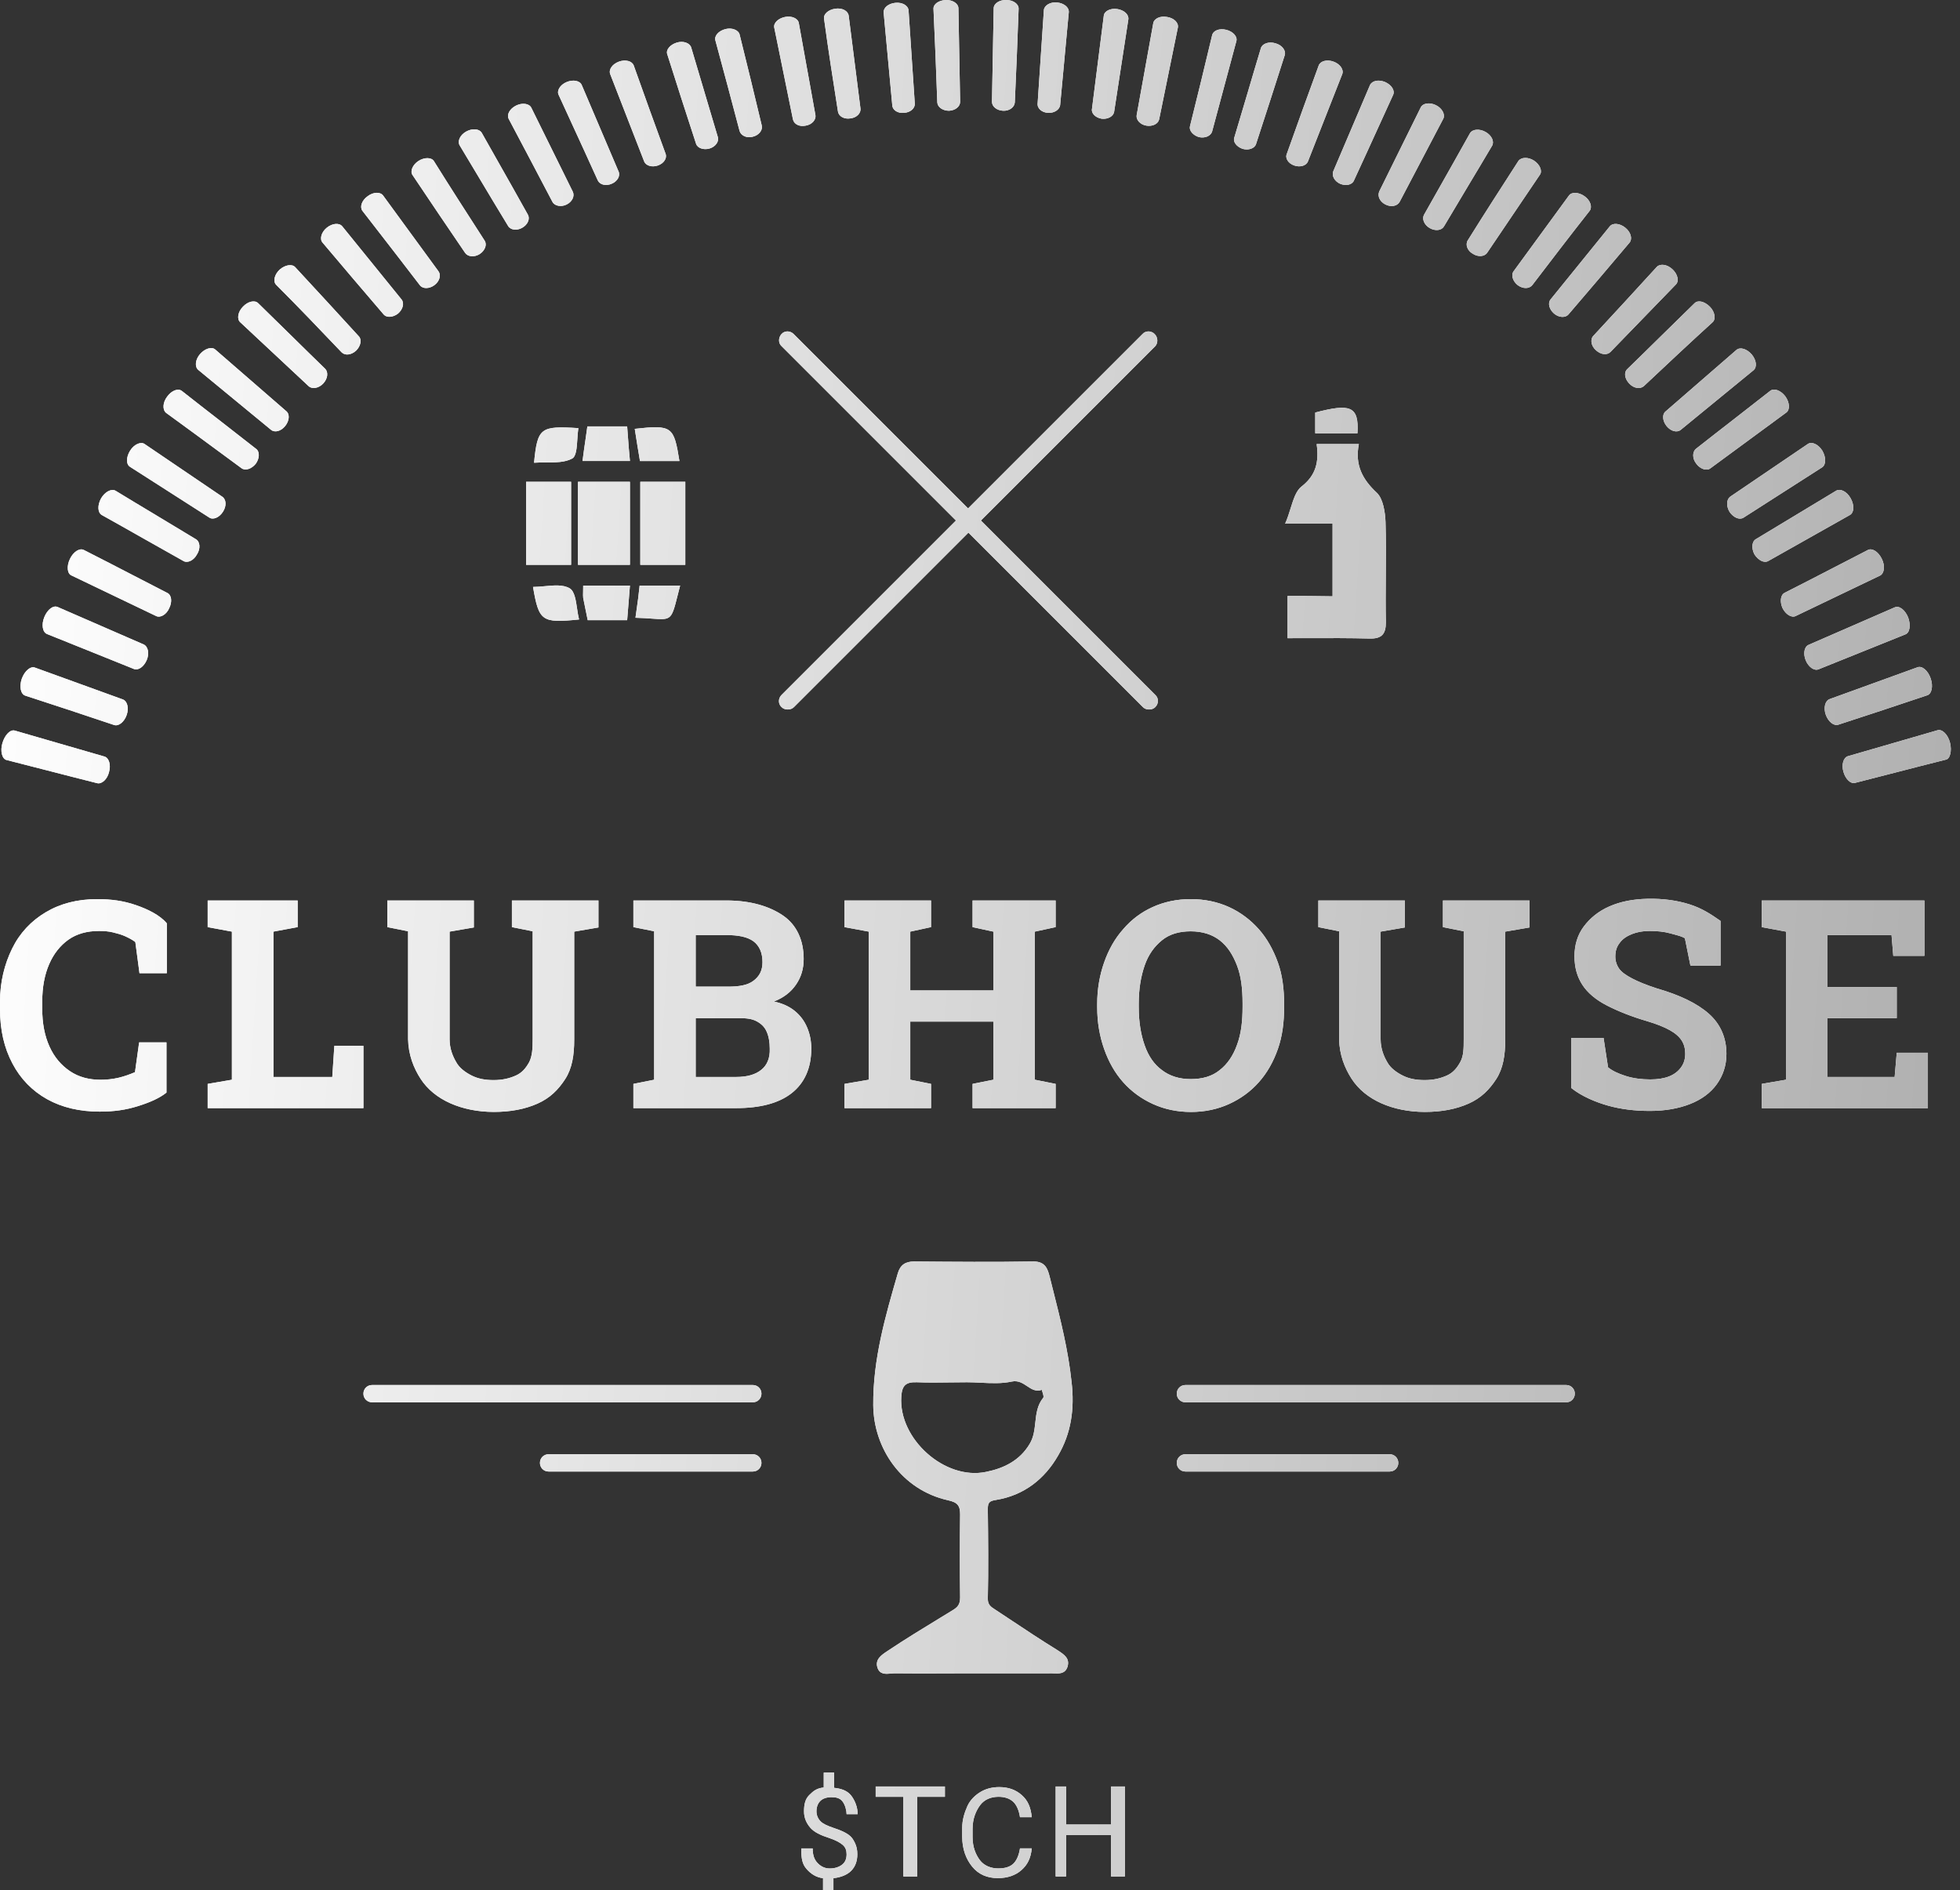
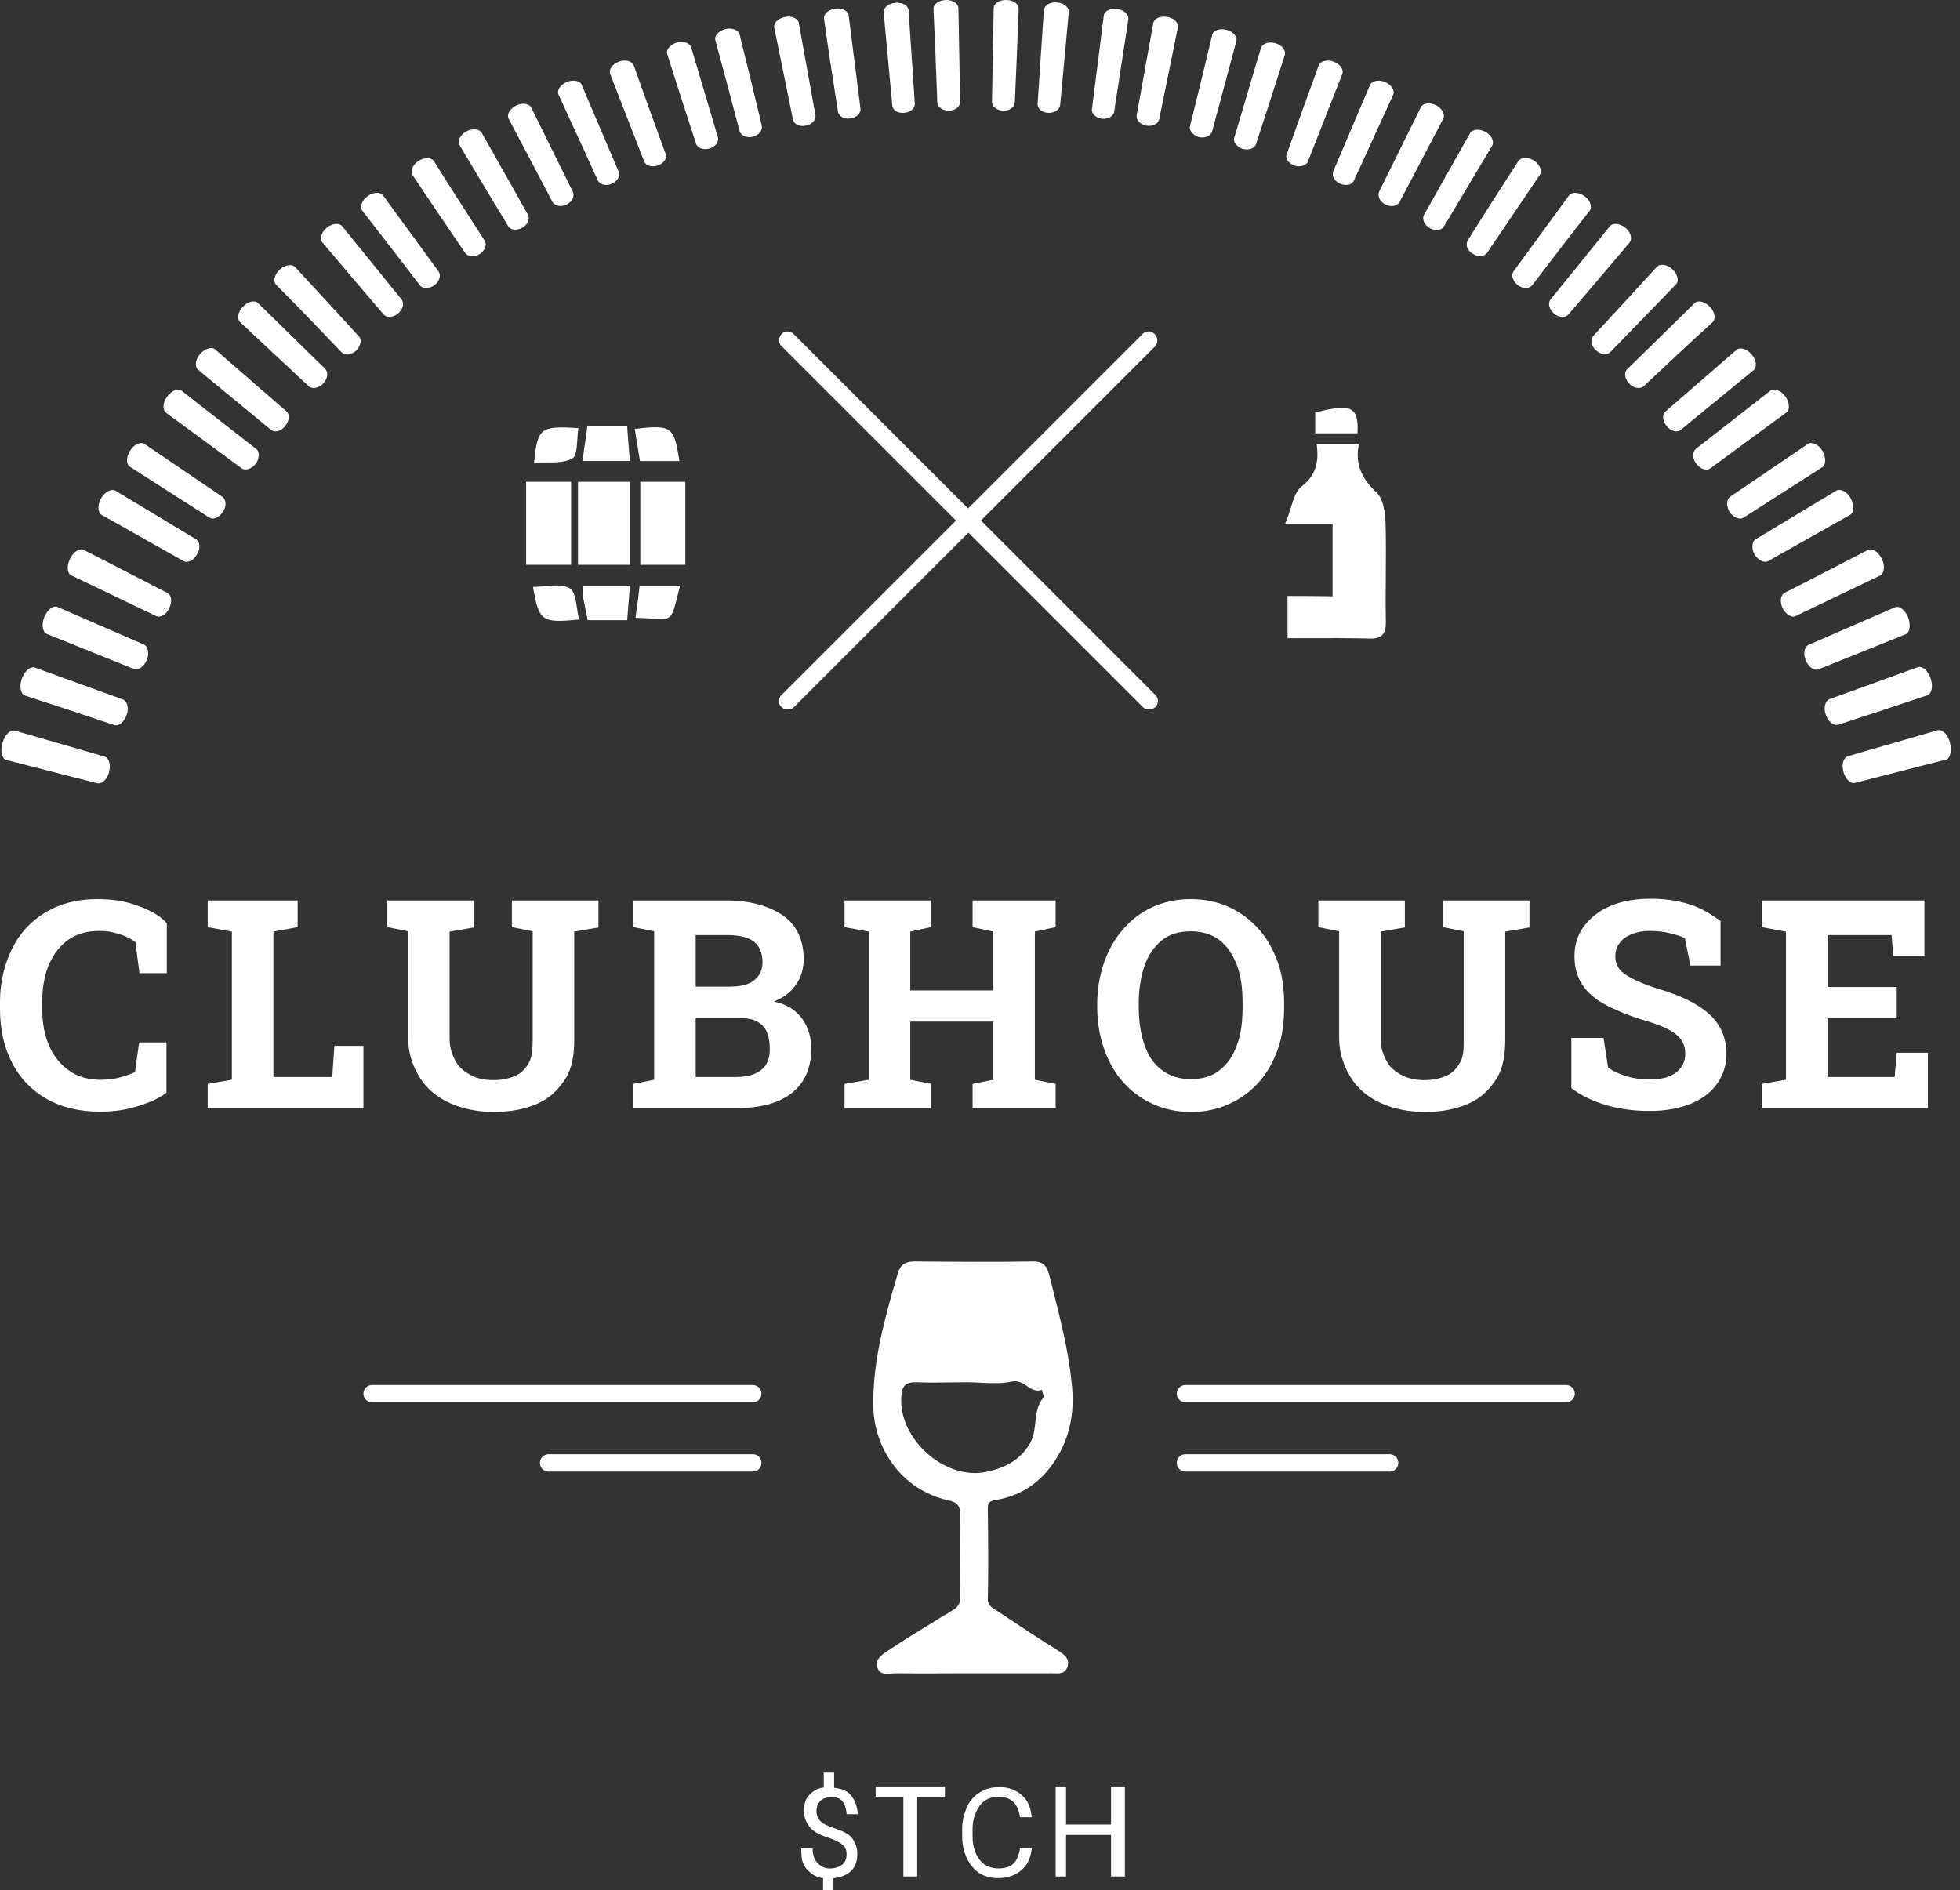
<svg xmlns="http://www.w3.org/2000/svg" width="141" height="136" viewBox="0 0 141 136" fill="none">
  <rect x="0" y="0" width="141" height="136" fill="#333333" stroke="none" />
  <path fill-rule="evenodd" clip-rule="evenodd" d="M68.275 7.969C68.723 7.944 69.071 7.671 69.071 7.322C69.047 6.203 69.028 5.084 69.009 3.965L69.009 3.961C68.99 2.84 68.972 1.72 68.947 0.599C68.947 0.251 68.524 -0.023 68.026 0.002C67.528 0.026 67.129 0.3 67.154 0.649C67.254 2.89 67.353 5.131 67.428 7.372C67.453 7.72 67.826 7.969 68.275 7.969ZM73.004 7.372C72.979 7.72 72.606 7.994 72.158 7.969C71.709 7.944 71.361 7.671 71.361 7.322C71.386 6.201 71.404 5.081 71.423 3.961C71.442 2.84 71.46 1.72 71.485 0.599C71.485 0.251 71.909 -0.023 72.407 0.002C72.905 0.002 73.303 0.3 73.278 0.649C73.203 2.89 73.104 5.131 73.004 7.372ZM75.394 8.12C75.842 8.145 76.215 7.896 76.265 7.572C76.365 6.454 76.47 5.342 76.576 4.23L76.576 4.227L76.576 4.223C76.682 3.109 76.788 1.995 76.888 0.874C76.912 0.526 76.539 0.227 76.041 0.177C75.543 0.127 75.12 0.401 75.095 0.725L75.095 0.725V0.726C74.945 2.966 74.796 5.207 74.647 7.423C74.597 7.796 74.945 8.095 75.394 8.12ZM80.15 8.045C80.1 8.369 79.702 8.593 79.254 8.543C78.805 8.469 78.482 8.145 78.557 7.821C78.694 6.713 78.837 5.599 78.98 4.484L78.981 4.479L78.981 4.479L78.981 4.478L78.981 4.477C79.124 3.365 79.266 2.254 79.403 1.148C79.428 0.8 79.876 0.576 80.374 0.65C80.872 0.725 81.221 1.049 81.171 1.397C80.997 2.505 80.829 3.613 80.66 4.721C80.493 5.829 80.324 6.937 80.15 8.045ZM82.466 9.04C82.914 9.114 83.313 8.915 83.387 8.591C83.836 6.4 84.284 4.209 84.732 1.993C84.807 1.644 84.458 1.296 83.96 1.221C83.462 1.122 83.014 1.346 82.964 1.669C82.765 2.776 82.566 3.877 82.367 4.978L82.367 4.981C82.167 6.083 81.968 7.185 81.769 8.293C81.719 8.616 82.018 8.965 82.466 9.04ZM87.197 9.465C87.097 9.789 86.674 9.963 86.251 9.864C85.828 9.739 85.529 9.391 85.603 9.092C86.151 6.901 86.674 4.735 87.197 2.543C87.272 2.195 87.72 2.021 88.218 2.145C88.716 2.269 89.04 2.643 88.94 2.967C88.654 4.05 88.361 5.133 88.069 6.216C87.776 7.299 87.483 8.382 87.197 9.465ZM89.388 10.709C89.811 10.834 90.259 10.684 90.359 10.361C91.056 8.219 91.753 6.078 92.425 3.961C92.525 3.638 92.226 3.239 91.753 3.115C91.28 2.965 90.807 3.14 90.707 3.463C90.383 4.534 90.066 5.611 89.749 6.688C89.431 7.765 89.114 8.842 88.79 9.912C88.69 10.211 88.964 10.56 89.388 10.709ZM94.095 11.607C93.97 11.93 93.522 12.055 93.099 11.905C92.676 11.756 92.427 11.383 92.576 11.059C93.323 8.943 94.094 6.827 94.866 4.711L94.867 4.709C94.991 4.386 95.464 4.261 95.938 4.436C96.41 4.61 96.684 5.008 96.56 5.332L94.095 11.607ZM97.406 12.975C97.282 13.299 96.834 13.399 96.41 13.224C96.012 13.05 95.788 12.652 95.912 12.328C96.348 11.295 96.79 10.261 97.232 9.228L97.232 9.228C97.674 8.194 98.116 7.161 98.552 6.128C98.701 5.804 99.174 5.705 99.647 5.904C100.095 6.103 100.369 6.502 100.22 6.825C99.887 7.552 99.558 8.275 99.229 8.997L99.226 9.003C98.621 10.332 98.019 11.653 97.406 12.975ZM65.809 7.447C65.834 7.796 65.486 8.095 65.037 8.119C64.589 8.169 64.216 7.92 64.191 7.597C64.091 6.477 63.986 5.363 63.88 4.25L63.88 4.248C63.774 3.133 63.668 2.019 63.568 0.899C63.543 0.55 63.917 0.251 64.415 0.202C64.913 0.152 65.336 0.401 65.361 0.749C65.51 2.955 65.658 5.186 65.807 7.416L65.807 7.417L65.809 7.447ZM60.281 8.021C60.331 8.37 60.73 8.594 61.178 8.519C61.626 8.469 61.95 8.146 61.9 7.797C61.763 6.689 61.62 5.575 61.477 4.461C61.333 3.346 61.19 2.232 61.053 1.124C61.003 0.776 60.58 0.551 60.082 0.626C59.584 0.701 59.211 1.024 59.285 1.373C59.584 3.589 59.933 5.805 60.281 8.021ZM57.966 9.039C57.518 9.139 57.119 8.94 57.044 8.591C56.596 6.375 56.148 4.184 55.7 1.993L55.7 1.993L55.7 1.993C55.625 1.669 55.974 1.321 56.472 1.221C56.945 1.121 57.418 1.321 57.468 1.669C57.667 2.777 57.866 3.879 58.065 4.981L58.066 4.981C58.265 6.083 58.464 7.184 58.663 8.292C58.713 8.616 58.414 8.965 57.966 9.039ZM53.209 9.437C53.309 9.761 53.732 9.96 54.155 9.836C54.578 9.736 54.877 9.387 54.802 9.039C54.279 6.848 53.757 4.682 53.209 2.49C53.134 2.167 52.661 1.968 52.188 2.092C51.69 2.217 51.366 2.59 51.466 2.914C52.063 5.104 52.636 7.27 53.208 9.436L53.209 9.436L53.209 9.437ZM51.043 10.686C50.62 10.81 50.172 10.661 50.072 10.337L50.072 10.337L50.072 10.337L50.072 10.337L50.072 10.337L50.072 10.337L50.072 10.337L50.072 10.337L50.072 10.337L50.072 10.337L50.072 10.337L50.072 10.337L50.072 10.337L50.072 10.337L50.072 10.336L50.072 10.336L50.072 10.336L50.072 10.336L50.072 10.336L50.072 10.336L50.072 10.336L50.072 10.336L50.072 10.336L50.072 10.336L50.072 10.336L50.072 10.336L50.072 10.336L50.072 10.336L50.072 10.336L50.072 10.336L50.072 10.336L50.072 10.336L50.072 10.336L50.072 10.336L50.072 10.336L50.072 10.336L50.072 10.336L50.072 10.336L50.072 10.336L50.072 10.335L50.072 10.335L50.072 10.335L50.072 10.335L50.072 10.335L50.072 10.335L50.072 10.335L50.072 10.335L50.072 10.335L50.072 10.335L50.072 10.335L50.072 10.335L50.072 10.335L50.072 10.335L50.072 10.335L50.072 10.335L50.072 10.335L50.072 10.335L50.072 10.335L50.072 10.335L50.072 10.335L50.071 10.335L50.071 10.335L50.071 10.335L50.071 10.335C49.374 8.194 48.678 6.054 48.005 3.913C47.881 3.589 48.205 3.216 48.678 3.067C49.151 2.917 49.624 3.091 49.724 3.415C50.047 4.485 50.364 5.562 50.682 6.638L50.682 6.639C51 7.716 51.317 8.793 51.641 9.864C51.74 10.188 51.467 10.561 51.043 10.686ZM46.337 11.607C46.461 11.93 46.909 12.055 47.333 11.905C47.756 11.756 48.005 11.383 47.88 11.059C47.108 8.942 46.337 6.826 45.59 4.709C45.465 4.386 44.992 4.261 44.519 4.436C44.046 4.61 43.772 5.008 43.897 5.332C44.306 6.373 44.709 7.415 45.111 8.456L45.112 8.457L45.112 8.457L45.112 8.458L45.112 8.458L45.113 8.459L45.113 8.46L45.113 8.46L45.113 8.461L45.114 8.462L45.114 8.462L45.114 8.462L45.114 8.463L45.114 8.463L45.114 8.464L45.114 8.464L45.115 8.464L45.115 8.465L45.115 8.465L45.115 8.465L45.115 8.466L45.115 8.466L45.115 8.467L45.116 8.467L45.116 8.467L45.116 8.468L45.116 8.468L45.116 8.468L45.116 8.469L45.117 8.469L45.117 8.469L45.117 8.471C45.522 9.516 45.926 10.561 46.337 11.607ZM43.997 13.224C43.598 13.399 43.15 13.299 43.001 12.975C42.37 11.577 41.727 10.178 41.08 8.771C40.783 8.125 40.485 7.476 40.187 6.825C40.038 6.527 40.287 6.103 40.76 5.904C41.233 5.705 41.731 5.804 41.855 6.128C42.291 7.161 42.733 8.195 43.175 9.228L43.175 9.228C43.617 10.261 44.059 11.295 44.495 12.328C44.644 12.652 44.42 13.05 43.997 13.224ZM6.997 64.69C5.553 64.69 4.332 65.014 3.287 65.636C2.241 66.259 1.419 67.13 0.871 68.251C0.324 69.371 0 70.641 0 72.085V72.583C0 74.102 0.299 75.397 0.896 76.517C1.469 77.613 2.316 78.484 3.386 79.082C4.457 79.679 5.727 79.978 7.171 79.978C8.217 79.978 9.063 79.854 9.935 79.58C10.806 79.306 11.479 79.007 11.976 78.609V74.998H10.009L9.711 77.14C9.362 77.289 8.964 77.438 8.54 77.538C8.117 77.638 7.669 77.687 7.246 77.687C6.399 77.687 5.652 77.488 5.03 77.065C4.407 76.642 3.909 76.069 3.561 75.297C3.212 74.525 3.038 73.629 3.038 72.583V72.06C3.038 71.014 3.212 70.118 3.536 69.371C3.859 68.624 4.332 68.026 4.93 67.603C5.528 67.18 6.275 66.981 7.121 66.981C7.47 66.981 7.818 67.006 8.117 67.08L8.117 67.08C8.416 67.155 8.715 67.23 8.989 67.354C9.262 67.479 9.511 67.603 9.736 67.778L10.034 70.018H12.001V66.433C11.503 65.835 10.632 65.412 9.76 65.113C8.889 64.814 8.018 64.69 6.997 64.69ZM24.052 75.244H26.144V79.726H14.94V77.983L16.682 77.684V67.028L14.94 66.704V64.787H16.707H19.695H21.413V66.704L19.67 67.028V77.485H23.903L24.052 75.244ZM30.253 77.61C30.751 78.382 31.498 78.979 32.394 79.377C33.291 79.776 34.361 80 35.532 80C36.727 80 37.772 79.801 38.669 79.402C39.565 79.004 40.163 78.406 40.661 77.635C41.159 76.863 41.308 75.916 41.308 74.796V67.028L43.051 66.729V64.787H36.826V66.704L38.32 67.003V74.771C38.32 75.418 38.295 75.966 38.071 76.415C37.822 76.863 37.548 77.186 37.1 77.386C36.652 77.585 36.154 77.709 35.507 77.709C34.884 77.709 34.386 77.61 33.938 77.386C33.49 77.162 33.042 76.838 32.818 76.415C32.569 75.991 32.344 75.443 32.344 74.771V67.028L34.087 66.729V64.787H27.863V66.704L29.357 67.003V74.771C29.381 75.892 29.755 76.838 30.253 77.61ZM57.168 72.729C57.566 73.053 57.865 73.451 58.064 73.925C58.264 74.398 58.363 74.896 58.363 75.443C58.363 76.863 57.865 77.933 56.944 78.655C56.023 79.377 54.678 79.726 52.96 79.726H45.565V77.983L47.059 77.684V67.003L45.565 66.704V64.787H47.233H52.263C54.006 64.787 55.375 65.21 56.346 65.882C57.317 66.554 57.815 67.65 57.815 68.995C57.815 69.692 57.641 70.289 57.267 70.837C56.894 71.385 56.371 71.783 55.674 72.057C56.272 72.182 56.77 72.406 57.168 72.729ZM52.263 67.276H50.047V70.987H52.362C53.159 70.987 53.782 70.887 54.205 70.563C54.628 70.24 54.852 69.841 54.852 69.219C54.852 68.546 54.628 68.048 54.205 67.725C53.757 67.401 53.109 67.276 52.263 67.276ZM52.96 77.485C53.757 77.485 54.354 77.311 54.778 76.962C55.176 76.639 55.4 76.141 55.375 75.443C55.375 74.97 55.3 74.547 55.151 74.223C55.002 73.875 54.753 73.651 54.429 73.476C54.105 73.302 53.707 73.252 53.184 73.252H50.047V77.485H52.96ZM75.941 66.704V64.787H74.547H71.584H69.966V66.704L71.46 67.028V71.26H65.484V67.028L66.978 66.704V64.787H60.753V66.704L62.496 67.028V77.684L60.753 77.983V79.726H66.978V77.983L65.484 77.684V73.501H71.46V77.684L69.966 77.983V79.726H75.941V77.983L74.447 77.684V67.028L75.941 66.704ZM90.559 77.862C89.962 78.534 89.239 79.057 88.418 79.43C87.596 79.804 86.675 80.003 85.679 80.003C84.683 80.003 83.762 79.804 82.94 79.43C82.118 79.057 81.396 78.534 80.799 77.862C80.201 77.189 79.753 76.393 79.429 75.471C79.106 74.55 78.931 73.554 78.931 72.459V72.234C78.931 71.164 79.106 70.168 79.429 69.246C79.753 68.325 80.201 67.528 80.799 66.856C81.396 66.159 82.093 65.636 82.915 65.263C83.737 64.889 84.658 64.69 85.654 64.69C86.675 64.69 87.596 64.889 88.418 65.263C89.239 65.636 89.962 66.184 90.559 66.856C91.157 67.528 91.605 68.35 91.929 69.246C92.252 70.143 92.377 71.164 92.377 72.234V72.459C92.377 73.554 92.252 74.55 91.929 75.471C91.605 76.393 91.157 77.189 90.559 77.862ZM81.919 72.459C81.919 73.504 82.069 74.426 82.342 75.197C82.616 75.994 83.04 76.592 83.587 76.99C84.135 77.413 84.832 77.638 85.654 77.638C86.501 77.638 87.198 77.438 87.746 76.99C88.293 76.567 88.717 75.944 88.99 75.173C89.289 74.376 89.389 73.479 89.389 72.434V72.185C89.389 71.164 89.289 70.243 88.99 69.471C88.692 68.699 88.318 68.101 87.746 67.653C87.198 67.23 86.501 67.006 85.654 67.006C84.832 67.006 84.135 67.205 83.587 67.653C83.04 68.101 82.616 68.674 82.342 69.471C82.069 70.267 81.919 71.164 81.919 72.21V72.459ZM97.23 77.61C97.728 78.382 98.475 78.979 99.371 79.377C100.268 79.776 101.338 80 102.509 80C103.704 80 104.749 79.801 105.646 79.402C106.542 79.004 107.14 78.406 107.638 77.635C108.136 76.863 108.285 75.916 108.285 74.796V67.028L110.028 66.729V64.787H103.803V66.704L105.297 67.003V74.771C105.297 75.418 105.297 75.966 105.048 76.415C104.799 76.863 104.525 77.186 104.077 77.386C103.629 77.585 103.131 77.709 102.484 77.709C101.861 77.709 101.363 77.61 100.915 77.386C100.467 77.162 100.019 76.838 99.794 76.415C99.546 75.991 99.321 75.443 99.321 74.771V67.028L101.064 66.729V64.787H94.84V66.704L96.334 67.003V74.771C96.358 75.892 96.732 76.838 97.23 77.61ZM119.192 71.113C120.835 71.587 122.08 72.184 122.927 72.931C123.774 73.678 124.197 74.674 124.197 75.819C124.197 76.666 123.948 77.388 123.5 78.01C123.051 78.633 122.404 79.106 121.582 79.43C120.761 79.753 119.79 79.928 118.694 79.928C117.599 79.928 116.603 79.803 115.706 79.554C114.81 79.305 113.789 78.882 113.042 78.284V74.674H115.358L115.681 76.79C115.98 77.039 116.403 77.239 116.951 77.413C117.499 77.587 118.097 77.662 118.719 77.662C119.267 77.662 119.715 77.587 120.088 77.438C120.462 77.288 120.736 77.064 120.935 76.79C121.134 76.516 121.234 76.193 121.234 75.819C121.234 75.471 121.159 75.147 120.985 74.873C120.811 74.599 120.537 74.35 120.138 74.126C119.74 73.902 119.192 73.678 118.52 73.479C117.325 73.13 116.354 72.732 115.582 72.334C114.81 71.935 114.212 71.437 113.839 70.864C113.465 70.292 113.266 69.619 113.266 68.798C113.266 67.976 113.49 67.254 113.938 66.656C114.387 66.059 114.984 65.561 115.781 65.212C116.578 64.864 117.474 64.689 118.52 64.665C119.665 64.64 120.661 64.789 121.533 65.063C122.404 65.337 123.027 65.735 123.774 66.258V69.47H121.607L121.209 67.503C121.006 67.381 120.737 67.309 120.402 67.219C120.326 67.199 120.246 67.177 120.163 67.154C119.715 67.03 119.217 66.98 118.669 66.98C118.196 66.98 117.773 67.055 117.399 67.204C117.026 67.354 116.727 67.553 116.528 67.827C116.304 68.101 116.204 68.424 116.204 68.823C116.204 69.146 116.304 69.445 116.478 69.694C116.652 69.943 116.976 70.167 117.399 70.391C117.823 70.615 118.42 70.864 119.192 71.113ZM136.299 77.485H131.469V73.252H136.449V71.011H131.469V67.276H136.075L136.2 68.77H138.44V64.787H126.738V66.704L128.481 67.028V77.684L126.738 77.983V79.726H138.689V75.742H136.449L136.299 77.485ZM59.981 131.519C60.43 131.668 60.778 131.817 61.027 131.992C61.276 132.166 61.376 132.34 61.5 132.589C61.625 132.838 61.675 133.112 61.675 133.411C61.675 133.909 61.525 134.307 61.226 134.606C60.928 134.905 60.455 135.079 59.956 135.129V136H59.209V135.129C58.712 135.079 58.313 134.805 58.014 134.457C57.715 134.108 57.641 133.735 57.641 132.988H58.462C58.462 133.486 58.587 133.784 58.786 134.008C58.985 134.233 59.284 134.432 59.683 134.432C60.056 134.432 60.355 134.332 60.579 134.158C60.803 133.984 60.903 133.735 60.903 133.411C60.903 133.137 60.828 132.913 60.629 132.739C60.43 132.564 60.106 132.39 59.658 132.241C59.035 132.041 58.562 131.817 58.288 131.494C58.014 131.17 57.84 130.797 57.84 130.323C57.84 129.85 57.915 129.452 58.214 129.153C58.512 128.854 58.761 128.655 59.259 128.605V127.535H60.006V128.63C60.504 128.68 60.952 128.829 61.226 129.178C61.5 129.527 61.699 130.025 61.699 130.523H60.903C60.903 130.274 60.803 129.85 60.604 129.601C60.405 129.352 60.131 129.303 59.807 129.303C59.459 129.303 59.185 129.402 59.01 129.576C58.836 129.751 58.736 130 58.736 130.323C58.736 130.622 58.861 130.871 59.035 131.045C59.209 131.22 59.533 131.369 59.981 131.519ZM62.995 129.278H64.987V135.005H65.983V129.278H67.975V128.531H62.995V129.278ZM71.833 129.274C71.285 129.274 70.812 129.473 70.513 129.872C70.215 130.27 69.966 130.843 69.966 131.565V132.187C69.966 132.885 70.19 133.432 70.489 133.831C70.787 134.229 71.285 134.428 71.808 134.428C72.281 134.428 72.63 134.329 72.879 134.105C73.128 133.881 73.302 133.482 73.377 132.984H74.224C74.149 133.731 73.9 134.179 73.477 134.553C73.053 134.926 72.481 135.126 71.783 135.126C71.011 135.126 70.389 134.852 69.941 134.304C69.493 133.756 69.219 133.034 69.219 132.138V131.515C69.219 130.918 69.393 130.395 69.592 129.947C69.791 129.498 70.165 129.15 70.538 128.926C70.912 128.702 71.36 128.577 71.883 128.577C72.555 128.577 73.078 128.776 73.501 129.15C73.925 129.523 74.149 129.996 74.224 130.743H73.377C73.302 130.245 73.128 129.847 72.879 129.623C72.63 129.399 72.281 129.274 71.833 129.274ZM79.927 131.27H76.69V128.531H75.943V135.005H76.69V132.017H79.927V135.005H80.923V128.531H79.927V131.27ZM139.385 52.539C139.709 52.439 140.132 52.838 140.282 53.435C140.431 54.033 140.282 54.605 139.983 54.655C138.762 54.96 137.549 55.273 136.34 55.585C135.378 55.833 134.419 56.081 133.459 56.324C133.135 56.423 132.762 56.05 132.613 55.527C132.463 55.004 132.613 54.506 132.936 54.406C134.007 54.095 135.083 53.784 136.16 53.473C137.237 53.161 138.314 52.85 139.385 52.539ZM131.343 51.42C131.518 51.918 131.916 52.242 132.24 52.142C134.381 51.445 136.498 50.748 138.639 50.026C138.963 49.926 139.087 49.378 138.888 48.806C138.689 48.233 138.265 47.884 137.942 48.009C136.884 48.395 135.832 48.775 134.78 49.154C133.728 49.534 132.676 49.914 131.617 50.3C131.294 50.424 131.169 50.922 131.343 51.42ZM130.821 48.157C130.498 48.281 130.099 47.982 129.9 47.509C129.701 47.011 129.801 46.513 130.124 46.389C131.157 45.941 132.184 45.493 133.211 45.045C134.238 44.596 135.266 44.148 136.299 43.7C136.623 43.55 137.046 43.874 137.27 44.422C137.469 44.97 137.395 45.517 137.071 45.642C136.027 46.064 134.99 46.481 133.952 46.897L133.947 46.899C132.907 47.316 131.867 47.733 130.821 48.157ZM128.232 43.75C128.456 44.198 128.879 44.472 129.178 44.322C130.187 43.837 131.201 43.351 132.216 42.865C133.231 42.38 134.245 41.895 135.253 41.409C135.552 41.26 135.627 40.712 135.378 40.214C135.129 39.691 134.681 39.417 134.382 39.566C133.591 39.972 132.799 40.382 132.007 40.792L132.006 40.792L132.005 40.792L132.005 40.793L132.004 40.793L132.004 40.793L132.003 40.794C130.801 41.416 129.596 42.039 128.381 42.654C128.082 42.803 128.033 43.301 128.232 43.75ZM130.148 38.705L130.147 38.706C129.17 39.259 128.193 39.813 127.21 40.361C126.911 40.535 126.488 40.311 126.214 39.888C125.99 39.465 126.015 38.967 126.313 38.792C127.272 38.207 128.237 37.628 129.202 37.049C130.167 36.47 131.131 35.891 132.09 35.306C132.389 35.132 132.862 35.356 133.136 35.854C133.41 36.352 133.385 36.875 133.086 37.049C132.108 37.594 131.136 38.145 130.164 38.696L130.164 38.697L130.163 38.697L130.163 38.697L130.163 38.697L130.162 38.697L130.162 38.697L130.162 38.698L130.161 38.698L130.161 38.698L130.161 38.698L130.16 38.698L130.16 38.698L130.16 38.699L130.159 38.699L130.159 38.699L130.159 38.699L130.158 38.699L130.158 38.7L130.158 38.7L130.158 38.7L130.157 38.7L130.157 38.7L130.157 38.7L130.156 38.7L130.156 38.701L130.156 38.701L130.155 38.701L130.155 38.701L130.155 38.701L130.154 38.702L130.154 38.702L130.154 38.702L130.153 38.702L130.153 38.702L130.153 38.702L130.152 38.703L130.152 38.703L130.152 38.703L130.151 38.703L130.151 38.703L130.151 38.703L130.148 38.705ZM131.094 32.421C130.795 31.948 130.322 31.749 130.048 31.948L130.044 31.95L130.036 31.956L130.034 31.957C128.172 33.224 126.309 34.491 124.471 35.733C124.197 35.932 124.172 36.405 124.421 36.828C124.695 37.227 125.118 37.426 125.417 37.251C126.363 36.641 127.309 36.038 128.255 35.434C129.201 34.83 130.147 34.226 131.094 33.616C131.368 33.417 131.368 32.894 131.094 32.421ZM123.052 33.689C122.778 33.913 122.305 33.739 122.031 33.365C121.732 32.992 121.732 32.494 122.031 32.27C122.915 31.573 123.805 30.882 124.695 30.191C125.585 29.5 126.475 28.809 127.359 28.112C127.633 27.913 128.106 28.087 128.43 28.51C128.754 28.958 128.778 29.481 128.505 29.68C127.596 30.353 126.687 31.019 125.778 31.685L125.777 31.686L125.774 31.688C124.866 32.353 123.959 33.018 123.052 33.689ZM119.89 30.652C120.189 31.025 120.637 31.15 120.911 30.926C121.782 30.216 122.654 29.5 123.525 28.784C124.397 28.069 125.268 27.353 126.14 26.643C126.413 26.419 126.364 25.921 126.015 25.498C125.666 25.099 125.193 24.95 124.92 25.174C124.08 25.902 123.234 26.637 122.389 27.371L122.384 27.376L122.378 27.38L122.373 27.385L122.37 27.388L122.352 27.403L122.347 27.407L122.342 27.412C121.498 28.145 120.654 28.879 119.815 29.606C119.566 29.805 119.591 30.278 119.89 30.652ZM118.246 27.79C117.972 28.014 117.524 27.939 117.2 27.591C116.876 27.242 116.802 26.794 117.076 26.545C117.884 25.762 118.686 24.972 119.489 24.182L119.489 24.181L119.491 24.18L119.492 24.178L119.493 24.178C120.295 23.388 121.098 22.598 121.906 21.814C122.155 21.565 122.628 21.69 123.002 22.063C123.375 22.437 123.45 22.96 123.201 23.184C121.533 24.702 119.89 26.246 118.246 27.79L118.246 27.79ZM114.81 25.198C115.159 25.522 115.607 25.571 115.856 25.322L120.562 20.467C120.811 20.218 120.687 19.72 120.313 19.372C119.94 19.023 119.442 18.948 119.193 19.197C117.674 20.866 116.155 22.509 114.611 24.177C114.387 24.426 114.462 24.899 114.81 25.198ZM112.844 22.611C112.619 22.885 112.146 22.86 111.798 22.561C111.449 22.262 111.325 21.814 111.549 21.54C112.259 20.669 112.968 19.791 113.678 18.913C114.388 18.035 115.097 17.158 115.806 16.286C116.031 16.012 116.529 16.062 116.927 16.386C117.325 16.71 117.45 17.183 117.226 17.457C115.782 19.175 114.313 20.893 112.844 22.611ZM109.183 20.517C109.556 20.791 110.005 20.791 110.229 20.517C111.598 18.724 112.968 16.931 114.362 15.163C114.561 14.889 114.412 14.416 113.989 14.117C113.565 13.819 113.067 13.794 112.868 14.068C112.214 14.969 111.554 15.87 110.893 16.771L110.893 16.771L110.893 16.771L110.893 16.772L110.893 16.772L110.892 16.772L110.892 16.773L110.892 16.773L110.892 16.773L110.891 16.773L110.891 16.774L110.891 16.774L110.891 16.774L110.89 16.775L110.89 16.775L110.89 16.775L110.89 16.776L110.89 16.776L110.889 16.776L110.889 16.776L110.889 16.777L110.889 16.777L110.888 16.778L110.887 16.78L110.886 16.781L110.884 16.783L110.883 16.785L110.881 16.787L110.88 16.788L110.88 16.789L110.879 16.79L110.879 16.79L110.878 16.791L110.877 16.793L110.876 16.794L110.876 16.794C110.21 17.703 109.544 18.612 108.884 19.521C108.685 19.794 108.834 20.243 109.183 20.517ZM106.991 18.178C106.792 18.477 106.319 18.502 105.945 18.253C105.547 18.029 105.398 17.581 105.597 17.282C106.791 15.365 108.011 13.474 109.231 11.582L109.231 11.582L109.231 11.582L109.232 11.58C109.431 11.306 109.929 11.281 110.352 11.555C110.776 11.829 110.975 12.302 110.776 12.576C110.141 13.509 109.512 14.443 108.883 15.377C108.255 16.311 107.626 17.244 106.991 18.178ZM102.858 16.413C103.256 16.637 103.705 16.587 103.879 16.288C104.452 15.317 105.03 14.352 105.609 13.387C106.188 12.422 106.767 11.458 107.34 10.486C107.514 10.188 107.315 9.74 106.867 9.491C106.419 9.242 105.921 9.291 105.746 9.59C104.982 10.962 104.206 12.334 103.435 13.697C103.1 14.289 102.766 14.879 102.435 15.466C102.285 15.765 102.46 16.188 102.858 16.413ZM100.692 14.517C100.517 14.84 100.069 14.915 99.671 14.716C99.272 14.517 99.073 14.118 99.223 13.77L102.211 7.719C102.36 7.42 102.858 7.346 103.306 7.57C103.754 7.794 103.978 8.242 103.829 8.541L100.692 14.517ZM39.739 14.518C39.888 14.817 40.361 14.916 40.76 14.717C41.158 14.518 41.357 14.12 41.208 13.796L38.22 7.745C38.071 7.447 37.573 7.372 37.125 7.596C36.676 7.82 36.427 8.243 36.602 8.567C37.647 10.534 38.693 12.526 39.739 14.518L39.739 14.518ZM37.574 16.384C37.2 16.608 36.727 16.559 36.553 16.26C35.833 15.081 35.123 13.892 34.41 12.7L34.41 12.699L34.405 12.691C33.961 11.948 33.515 11.203 33.067 10.458C32.892 10.159 33.092 9.711 33.54 9.462C33.988 9.213 34.486 9.263 34.66 9.562C34.992 10.15 35.326 10.74 35.66 11.332L35.661 11.333L35.662 11.335C36.433 12.697 37.209 14.068 37.972 15.438C38.146 15.737 37.972 16.16 37.574 16.384ZM33.466 18.203C33.665 18.477 34.113 18.527 34.511 18.278C34.885 18.029 35.059 17.606 34.86 17.307L34.86 17.307C33.64 15.414 32.42 13.522 31.225 11.605C31.05 11.306 30.527 11.306 30.104 11.58C29.681 11.854 29.482 12.327 29.681 12.601C30.926 14.468 32.196 16.336 33.466 18.203ZM31.248 20.519C30.875 20.793 30.402 20.793 30.203 20.519C29.084 19.055 27.949 17.592 26.825 16.141L26.069 15.166C25.87 14.892 26.019 14.419 26.443 14.12C26.866 13.797 27.364 13.797 27.563 14.07C28.223 14.979 28.888 15.887 29.553 16.795L29.554 16.796L29.555 16.797C30.221 17.706 30.887 18.615 31.547 19.523C31.746 19.797 31.622 20.245 31.248 20.519ZM27.588 22.611C27.812 22.885 28.285 22.835 28.634 22.561C28.983 22.262 29.107 21.814 28.883 21.54C28.174 20.669 27.464 19.791 26.754 18.913C26.045 18.036 25.335 17.158 24.625 16.286C24.401 16.012 23.903 16.062 23.505 16.386C23.106 16.71 22.982 17.208 23.206 17.457C24.65 19.175 26.119 20.893 27.588 22.611ZM25.621 25.224C25.273 25.548 24.824 25.598 24.575 25.349C23.032 23.73 21.463 22.087 19.869 20.493C19.62 20.244 19.745 19.746 20.118 19.398C20.517 19.049 21.015 18.974 21.239 19.223C22.783 20.892 24.301 22.535 25.82 24.203C26.044 24.452 25.945 24.9 25.621 25.224ZM22.209 27.79C22.458 28.014 22.931 27.939 23.255 27.591C23.578 27.242 23.628 26.794 23.404 26.545C22.595 25.761 21.792 24.97 20.989 24.18C20.186 23.389 19.383 22.599 18.574 21.814C18.325 21.565 17.827 21.69 17.478 22.063C17.105 22.437 17.03 22.96 17.279 23.184C18.058 23.914 18.848 24.651 19.641 25.39L19.641 25.39L19.641 25.39L19.641 25.39L19.641 25.39L19.641 25.39L19.641 25.39L19.641 25.39L19.641 25.39L19.641 25.391L19.641 25.391L19.641 25.391L19.641 25.391L19.643 25.392C20.498 26.189 21.357 26.99 22.209 27.79ZM20.517 30.651C20.218 31.024 19.77 31.148 19.496 30.924C18.624 30.202 17.753 29.486 16.881 28.771C16.01 28.055 15.139 27.339 14.267 26.617C13.993 26.393 14.043 25.87 14.392 25.471C14.74 25.073 15.238 24.924 15.487 25.148C16.334 25.882 17.186 26.623 18.039 27.363L18.04 27.364C18.892 28.105 19.745 28.845 20.591 29.58C20.865 29.804 20.816 30.277 20.517 30.651ZM17.379 33.69C17.653 33.889 18.101 33.739 18.4 33.366C18.674 32.992 18.699 32.495 18.425 32.295C17.541 31.598 16.651 30.907 15.761 30.216L15.761 30.216C14.87 29.525 13.98 28.834 13.097 28.137C12.823 27.913 12.35 28.087 12.026 28.535C11.702 28.959 11.677 29.482 11.951 29.706C13.39 30.75 14.829 31.811 16.255 32.862L16.262 32.866L16.265 32.869C16.637 33.143 17.009 33.417 17.379 33.69ZM15.985 35.733C16.284 35.932 16.309 36.405 16.035 36.828C15.761 37.252 15.313 37.426 15.039 37.227C14.094 36.617 13.148 36.014 12.202 35.41L12.201 35.409C11.254 34.806 10.308 34.202 9.362 33.592C9.063 33.417 9.063 32.894 9.362 32.421C9.636 31.973 10.134 31.749 10.408 31.948C12.25 33.193 14.118 34.463 15.985 35.733ZM11.205 37.053L11.205 37.053L11.205 37.052L11.205 37.052L11.205 37.052L11.204 37.052L11.204 37.052L11.204 37.052L11.204 37.052L11.204 37.052L11.204 37.051L11.204 37.051L11.203 37.051L11.203 37.051L11.203 37.051L11.203 37.051L11.203 37.051L11.203 37.051L11.202 37.051L11.202 37.051L11.202 37.05L11.202 37.05L11.202 37.05C10.238 36.472 9.274 35.894 8.317 35.309C8.018 35.135 7.545 35.384 7.271 35.857C6.997 36.355 7.022 36.878 7.321 37.053C8.304 37.6 9.282 38.154 10.259 38.708C11.236 39.262 12.214 39.816 13.197 40.364C13.496 40.538 13.944 40.314 14.168 39.891C14.442 39.468 14.392 38.97 14.094 38.795C13.136 38.211 12.172 37.633 11.209 37.055L11.209 37.054L11.208 37.054L11.208 37.054L11.208 37.054L11.208 37.054L11.208 37.054L11.207 37.054L11.207 37.054L11.207 37.054L11.207 37.054L11.207 37.053L11.207 37.053L11.207 37.053L11.206 37.053L11.206 37.053L11.206 37.053L11.206 37.053L11.206 37.053L11.206 37.053L11.205 37.053ZM9.652 41.429C10.445 41.839 11.236 42.248 12.027 42.654C12.351 42.803 12.4 43.301 12.176 43.75C11.977 44.223 11.529 44.472 11.23 44.322C10.222 43.837 9.207 43.351 8.192 42.866L8.192 42.865C7.178 42.38 6.163 41.895 5.155 41.409C4.831 41.285 4.781 40.737 5.03 40.214C5.279 39.691 5.727 39.417 6.026 39.566C7.242 40.182 8.449 40.806 9.652 41.429ZM3.387 45.618C4.433 46.041 5.472 46.458 6.512 46.875C7.551 47.292 8.591 47.709 9.637 48.133C9.96 48.257 10.359 47.958 10.558 47.485C10.757 47.012 10.657 46.514 10.334 46.365C9.302 45.917 8.277 45.47 7.252 45.023L7.251 45.022L7.246 45.02C6.219 44.572 5.192 44.124 4.159 43.676C3.835 43.526 3.412 43.85 3.188 44.398C2.964 44.945 3.063 45.493 3.387 45.618ZM8.217 52.165C6.076 51.443 3.959 50.746 1.818 50.049C1.494 49.949 1.37 49.401 1.569 48.829C1.768 48.281 2.191 47.907 2.515 48.032C3.573 48.418 4.625 48.797 5.677 49.177L5.677 49.177L5.678 49.177L5.678 49.178L5.679 49.178L5.68 49.178C6.731 49.558 7.782 49.937 8.839 50.323C9.163 50.447 9.288 50.945 9.113 51.443C8.939 51.941 8.541 52.265 8.217 52.165ZM3.353 55.419L3.353 55.419C4.563 55.731 5.776 56.044 6.997 56.35C7.32 56.424 7.719 56.076 7.843 55.553C7.993 55.03 7.843 54.532 7.519 54.432C6.451 54.122 5.377 53.811 4.302 53.501L4.296 53.499L4.295 53.499C3.218 53.187 2.141 52.876 1.071 52.565C0.747 52.465 0.349 52.864 0.174 53.461C-6.32403e-05 54.034 0.149 54.607 0.473 54.681C1.432 54.924 2.391 55.171 3.352 55.419L3.352 55.419L3.352 55.419L3.352 55.419L3.353 55.419ZM82.192 24.031C82.416 23.782 82.814 23.782 83.063 24.031C83.312 24.28 83.312 24.678 83.113 24.902L70.564 37.451L83.113 50.001C83.362 50.225 83.362 50.623 83.113 50.872C82.988 50.996 82.839 51.046 82.665 51.046C82.49 51.046 82.341 50.996 82.216 50.872L69.667 38.323L57.118 50.872C56.994 50.996 56.844 51.046 56.67 51.046C56.496 51.046 56.346 50.996 56.222 50.872C55.973 50.648 55.973 50.249 56.222 50.001L68.771 37.451L56.222 24.902C55.973 24.678 55.998 24.28 56.222 24.031C56.446 23.782 56.844 23.782 57.093 24.031L69.642 36.58L82.192 24.031ZM45.316 34.662H41.581V40.638H45.316V34.662ZM41.084 40.638H37.847V34.662H41.084V40.638ZM49.3 34.662H46.063V40.638H49.3V34.662ZM42.123 31.602L42.123 31.602C42.169 31.283 42.214 30.98 42.254 30.678H45.117C45.133 30.886 45.148 31.083 45.161 31.271C45.214 31.986 45.258 32.577 45.317 33.168H41.906C41.98 32.575 42.054 32.071 42.123 31.602ZM45.316 42.13H41.955C41.955 42.327 41.951 42.473 41.948 42.592V42.592V42.592V42.592V42.592V42.592V42.592V42.592V42.592V42.592V42.592V42.593V42.593C41.943 42.774 41.94 42.891 41.955 43.026C42.005 43.275 42.061 43.549 42.117 43.823C42.173 44.097 42.229 44.371 42.279 44.62H45.117C45.151 44.163 45.185 43.759 45.217 43.383C45.255 42.939 45.289 42.534 45.316 42.13ZM39.296 33.271C39.002 33.271 38.706 33.27 38.419 33.293C38.668 30.778 38.867 30.629 41.606 30.803C41.569 31.041 41.552 31.312 41.535 31.581C41.495 32.214 41.455 32.837 41.158 32.994C40.638 33.272 39.972 33.271 39.296 33.271ZM48.877 33.169C48.478 30.679 48.354 30.555 45.664 30.854C45.789 31.675 45.913 32.422 46.038 33.169L46.038 33.169H48.877ZM39.182 42.176C39.847 42.113 40.513 42.05 40.984 42.329C41.331 42.537 41.424 43.169 41.516 43.795L41.516 43.795C41.556 44.066 41.596 44.336 41.656 44.57C38.967 44.844 38.768 44.694 38.345 42.229C38.613 42.229 38.898 42.203 39.182 42.176ZM48.927 42.13H46.014C45.943 42.835 45.873 43.328 45.802 43.822C45.773 44.025 45.744 44.228 45.715 44.446C46.199 44.458 46.589 44.486 46.907 44.509C47.531 44.554 47.876 44.578 48.108 44.428C48.395 44.243 48.508 43.791 48.762 42.78C48.811 42.585 48.865 42.369 48.927 42.13ZM92.626 45.916V42.878C93.622 42.878 94.618 42.878 95.863 42.903V37.674H92.452C92.611 37.32 92.73 36.94 92.843 36.577C93.049 35.919 93.237 35.315 93.622 35.01C94.693 34.188 94.892 33.193 94.718 31.948H97.755C97.457 33.441 98.004 34.487 99.05 35.458C99.498 35.882 99.648 36.853 99.673 37.55C99.713 38.85 99.703 40.142 99.692 41.435V41.435V41.436V41.436V41.437V41.437V41.437C99.683 42.546 99.675 43.656 99.698 44.771C99.698 45.592 99.424 45.966 98.527 45.941C97.109 45.904 95.62 45.908 94.125 45.913C93.625 45.914 93.125 45.916 92.626 45.916ZM94.616 29.681V31.175H97.654C97.778 29.183 97.106 29.033 94.616 29.681ZM76.069 118.723C76.566 119.046 76.987 119.32 76.788 119.941C76.612 120.43 76.206 120.412 75.798 120.394C75.687 120.389 75.576 120.384 75.469 120.39H69.867C69.262 120.39 68.654 120.392 68.045 120.395C66.825 120.401 65.601 120.406 64.389 120.39C64.299 120.39 64.203 120.399 64.104 120.408L64.104 120.408C63.709 120.444 63.278 120.484 63.119 119.966C62.94 119.385 63.424 119.065 63.813 118.807L63.869 118.77L63.905 118.745L63.941 118.721C65.148 117.916 66.388 117.16 67.635 116.4C67.93 116.22 68.226 116.039 68.522 115.858C68.895 115.634 69.07 115.435 69.07 114.937C69.045 112.945 69.045 110.953 69.07 108.961C69.07 108.338 68.895 108.089 68.198 107.94C64.862 107.193 62.845 104.205 62.82 101.093C62.795 97.806 63.691 94.694 64.588 91.606C64.762 91.009 65.136 90.76 65.758 90.76C68.622 90.784 71.485 90.809 74.348 90.76C75.195 90.76 75.369 91.282 75.519 91.88C75.557 92.035 75.596 92.189 75.635 92.343L75.734 92.737L75.736 92.742C76.291 94.941 76.845 97.134 77.087 99.424C77.311 101.367 77.062 103.11 76.116 104.728C75.145 106.421 73.651 107.591 71.659 107.915C71.186 107.99 71.062 108.089 71.062 108.562L71.062 108.587C71.087 110.745 71.111 112.878 71.062 115.036C71.062 115.462 71.283 115.605 71.546 115.775C71.575 115.794 71.604 115.813 71.634 115.833C71.947 116.04 72.26 116.248 72.574 116.456L72.579 116.46L72.58 116.46C73.735 117.228 74.893 117.998 76.066 118.721L76.069 118.723ZM65.957 99.449C65.161 99.424 64.887 99.674 64.837 100.495C64.638 103.533 67.974 106.521 70.937 105.898C72.182 105.649 73.352 105.102 74.075 103.881C74.362 103.409 74.421 102.874 74.48 102.338C74.549 101.715 74.617 101.092 75.046 100.57C75.101 100.496 75.047 100.328 74.996 100.164C74.977 100.107 74.959 100.049 74.946 99.997C74.519 100.148 74.212 99.944 73.891 99.73C73.576 99.52 73.248 99.301 72.78 99.4C72.069 99.556 71.31 99.519 70.554 99.482C70.223 99.466 69.893 99.449 69.568 99.449C69.17 99.449 68.77 99.455 68.369 99.46C67.564 99.472 66.755 99.483 65.957 99.449ZM54.156 99.648H26.767C26.418 99.648 26.144 99.922 26.144 100.27C26.144 100.619 26.418 100.893 26.767 100.893H54.156C54.504 100.893 54.778 100.619 54.778 100.27C54.778 99.922 54.504 99.648 54.156 99.648ZM39.465 104.628H54.156C54.504 104.628 54.778 104.902 54.778 105.251C54.778 105.6 54.504 105.873 54.156 105.873H39.465C39.117 105.873 38.843 105.6 38.843 105.251C38.843 104.902 39.117 104.628 39.465 104.628ZM112.668 99.648H85.279C84.93 99.648 84.656 99.922 84.656 100.27C84.656 100.619 84.93 100.893 85.279 100.893H112.668C113.016 100.893 113.29 100.619 113.29 100.27C113.29 99.922 113.016 99.648 112.668 99.648ZM85.279 104.628H99.969C100.318 104.628 100.592 104.902 100.592 105.251C100.592 105.6 100.318 105.873 99.969 105.873H85.279C84.93 105.873 84.656 105.6 84.656 105.251C84.656 104.902 84.93 104.628 85.279 104.628Z" fill="white" />
-   <path fill-rule="evenodd" clip-rule="evenodd" d="M68.275 7.969C68.723 7.944 69.071 7.671 69.071 7.322C69.047 6.203 69.028 5.084 69.009 3.965L69.009 3.961C68.99 2.84 68.972 1.72 68.947 0.599C68.947 0.251 68.524 -0.023 68.026 0.002C67.528 0.026 67.129 0.3 67.154 0.649C67.254 2.89 67.353 5.131 67.428 7.372C67.453 7.72 67.826 7.969 68.275 7.969ZM73.004 7.372C72.979 7.72 72.606 7.994 72.158 7.969C71.709 7.944 71.361 7.671 71.361 7.322C71.386 6.201 71.404 5.081 71.423 3.961C71.442 2.84 71.46 1.72 71.485 0.599C71.485 0.251 71.909 -0.023 72.407 0.002C72.905 0.002 73.303 0.3 73.278 0.649C73.203 2.89 73.104 5.131 73.004 7.372ZM75.394 8.12C75.842 8.145 76.215 7.896 76.265 7.572C76.365 6.454 76.47 5.342 76.576 4.23L76.576 4.227L76.576 4.223C76.682 3.109 76.788 1.995 76.888 0.874C76.912 0.526 76.539 0.227 76.041 0.177C75.543 0.127 75.12 0.401 75.095 0.725L75.095 0.725V0.726C74.945 2.966 74.796 5.207 74.647 7.423C74.597 7.796 74.945 8.095 75.394 8.12ZM80.15 8.045C80.1 8.369 79.702 8.593 79.254 8.543C78.805 8.469 78.482 8.145 78.557 7.821C78.694 6.713 78.837 5.599 78.98 4.484L78.981 4.479L78.981 4.479L78.981 4.478L78.981 4.477C79.124 3.365 79.266 2.254 79.403 1.148C79.428 0.8 79.876 0.576 80.374 0.65C80.872 0.725 81.221 1.049 81.171 1.397C80.997 2.505 80.829 3.613 80.66 4.721C80.493 5.829 80.324 6.937 80.15 8.045ZM82.466 9.04C82.914 9.114 83.313 8.915 83.387 8.591C83.836 6.4 84.284 4.209 84.732 1.993C84.807 1.644 84.458 1.296 83.96 1.221C83.462 1.122 83.014 1.346 82.964 1.669C82.765 2.776 82.566 3.877 82.367 4.978L82.367 4.981C82.167 6.083 81.968 7.185 81.769 8.293C81.719 8.616 82.018 8.965 82.466 9.04ZM87.197 9.465C87.097 9.789 86.674 9.963 86.251 9.864C85.828 9.739 85.529 9.391 85.603 9.092C86.151 6.901 86.674 4.735 87.197 2.543C87.272 2.195 87.72 2.021 88.218 2.145C88.716 2.269 89.04 2.643 88.94 2.967C88.654 4.05 88.361 5.133 88.069 6.216C87.776 7.299 87.483 8.382 87.197 9.465ZM89.388 10.709C89.811 10.834 90.259 10.684 90.359 10.361C91.056 8.219 91.753 6.078 92.425 3.961C92.525 3.638 92.226 3.239 91.753 3.115C91.28 2.965 90.807 3.14 90.707 3.463C90.383 4.534 90.066 5.611 89.749 6.688C89.431 7.765 89.114 8.842 88.79 9.912C88.69 10.211 88.964 10.56 89.388 10.709ZM94.095 11.607C93.97 11.93 93.522 12.055 93.099 11.905C92.676 11.756 92.427 11.383 92.576 11.059C93.323 8.943 94.094 6.827 94.866 4.711L94.867 4.709C94.991 4.386 95.464 4.261 95.938 4.436C96.41 4.61 96.684 5.008 96.56 5.332L94.095 11.607ZM97.406 12.975C97.282 13.299 96.834 13.399 96.41 13.224C96.012 13.05 95.788 12.652 95.912 12.328C96.348 11.295 96.79 10.261 97.232 9.228L97.232 9.228C97.674 8.194 98.116 7.161 98.552 6.128C98.701 5.804 99.174 5.705 99.647 5.904C100.095 6.103 100.369 6.502 100.22 6.825C99.887 7.552 99.558 8.275 99.229 8.997L99.226 9.003C98.621 10.332 98.019 11.653 97.406 12.975ZM65.809 7.447C65.834 7.796 65.486 8.095 65.037 8.119C64.589 8.169 64.216 7.92 64.191 7.597C64.091 6.477 63.986 5.363 63.88 4.25L63.88 4.248C63.774 3.133 63.668 2.019 63.568 0.899C63.543 0.55 63.917 0.251 64.415 0.202C64.913 0.152 65.336 0.401 65.361 0.749C65.51 2.955 65.658 5.186 65.807 7.416L65.807 7.417L65.809 7.447ZM60.281 8.021C60.331 8.37 60.73 8.594 61.178 8.519C61.626 8.469 61.95 8.146 61.9 7.797C61.763 6.689 61.62 5.575 61.477 4.461C61.333 3.346 61.19 2.232 61.053 1.124C61.003 0.776 60.58 0.551 60.082 0.626C59.584 0.701 59.211 1.024 59.285 1.373C59.584 3.589 59.933 5.805 60.281 8.021ZM57.966 9.039C57.518 9.139 57.119 8.94 57.044 8.591C56.596 6.375 56.148 4.184 55.7 1.993L55.7 1.993L55.7 1.993C55.625 1.669 55.974 1.321 56.472 1.221C56.945 1.121 57.418 1.321 57.468 1.669C57.667 2.777 57.866 3.879 58.065 4.981L58.066 4.981C58.265 6.083 58.464 7.184 58.663 8.292C58.713 8.616 58.414 8.965 57.966 9.039ZM53.209 9.437C53.309 9.761 53.732 9.96 54.155 9.836C54.578 9.736 54.877 9.387 54.802 9.039C54.279 6.848 53.757 4.682 53.209 2.49C53.134 2.167 52.661 1.968 52.188 2.092C51.69 2.217 51.366 2.59 51.466 2.914C52.063 5.104 52.636 7.27 53.208 9.436L53.209 9.436L53.209 9.437ZM51.043 10.686C50.62 10.81 50.172 10.661 50.072 10.337L50.072 10.337L50.072 10.337L50.072 10.337L50.072 10.337L50.072 10.337L50.072 10.337L50.072 10.337L50.072 10.337L50.072 10.337L50.072 10.337L50.072 10.337L50.072 10.337L50.072 10.337L50.072 10.336L50.072 10.336L50.072 10.336L50.072 10.336L50.072 10.336L50.072 10.336L50.072 10.336L50.072 10.336L50.072 10.336L50.072 10.336L50.072 10.336L50.072 10.336L50.072 10.336L50.072 10.336L50.072 10.336L50.072 10.336L50.072 10.336L50.072 10.336L50.072 10.336L50.072 10.336L50.072 10.336L50.072 10.336L50.072 10.336L50.072 10.336L50.072 10.336L50.072 10.335L50.072 10.335L50.072 10.335L50.072 10.335L50.072 10.335L50.072 10.335L50.072 10.335L50.072 10.335L50.072 10.335L50.072 10.335L50.072 10.335L50.072 10.335L50.072 10.335L50.072 10.335L50.072 10.335L50.072 10.335L50.072 10.335L50.072 10.335L50.072 10.335L50.072 10.335L50.072 10.335L50.071 10.335L50.071 10.335L50.071 10.335L50.071 10.335C49.374 8.194 48.678 6.054 48.005 3.913C47.881 3.589 48.205 3.216 48.678 3.067C49.151 2.917 49.624 3.091 49.724 3.415C50.047 4.485 50.364 5.562 50.682 6.638L50.682 6.639C51 7.716 51.317 8.793 51.641 9.864C51.74 10.188 51.467 10.561 51.043 10.686ZM46.337 11.607C46.461 11.93 46.909 12.055 47.333 11.905C47.756 11.756 48.005 11.383 47.88 11.059C47.108 8.942 46.337 6.826 45.59 4.709C45.465 4.386 44.992 4.261 44.519 4.436C44.046 4.61 43.772 5.008 43.897 5.332C44.306 6.373 44.709 7.415 45.111 8.456L45.112 8.457L45.112 8.457L45.112 8.458L45.112 8.458L45.113 8.459L45.113 8.46L45.113 8.46L45.113 8.461L45.114 8.462L45.114 8.462L45.114 8.462L45.114 8.463L45.114 8.463L45.114 8.464L45.114 8.464L45.115 8.464L45.115 8.465L45.115 8.465L45.115 8.465L45.115 8.466L45.115 8.466L45.115 8.467L45.116 8.467L45.116 8.467L45.116 8.468L45.116 8.468L45.116 8.468L45.116 8.469L45.117 8.469L45.117 8.469L45.117 8.471C45.522 9.516 45.926 10.561 46.337 11.607ZM43.997 13.224C43.598 13.399 43.15 13.299 43.001 12.975C42.37 11.577 41.727 10.178 41.08 8.771C40.783 8.125 40.485 7.476 40.187 6.825C40.038 6.527 40.287 6.103 40.76 5.904C41.233 5.705 41.731 5.804 41.855 6.128C42.291 7.161 42.733 8.195 43.175 9.228L43.175 9.228C43.617 10.261 44.059 11.295 44.495 12.328C44.644 12.652 44.42 13.05 43.997 13.224ZM6.997 64.69C5.553 64.69 4.332 65.014 3.287 65.636C2.241 66.259 1.419 67.13 0.871 68.251C0.324 69.371 0 70.641 0 72.085V72.583C0 74.102 0.299 75.397 0.896 76.517C1.469 77.613 2.316 78.484 3.386 79.082C4.457 79.679 5.727 79.978 7.171 79.978C8.217 79.978 9.063 79.854 9.935 79.58C10.806 79.306 11.479 79.007 11.976 78.609V74.998H10.009L9.711 77.14C9.362 77.289 8.964 77.438 8.54 77.538C8.117 77.638 7.669 77.687 7.246 77.687C6.399 77.687 5.652 77.488 5.03 77.065C4.407 76.642 3.909 76.069 3.561 75.297C3.212 74.525 3.038 73.629 3.038 72.583V72.06C3.038 71.014 3.212 70.118 3.536 69.371C3.859 68.624 4.332 68.026 4.93 67.603C5.528 67.18 6.275 66.981 7.121 66.981C7.47 66.981 7.818 67.006 8.117 67.08L8.117 67.08C8.416 67.155 8.715 67.23 8.989 67.354C9.262 67.479 9.511 67.603 9.736 67.778L10.034 70.018H12.001V66.433C11.503 65.835 10.632 65.412 9.76 65.113C8.889 64.814 8.018 64.69 6.997 64.69ZM24.052 75.244H26.144V79.726H14.94V77.983L16.682 77.684V67.028L14.94 66.704V64.787H16.707H19.695H21.413V66.704L19.67 67.028V77.485H23.903L24.052 75.244ZM30.253 77.61C30.751 78.382 31.498 78.979 32.394 79.377C33.291 79.776 34.361 80 35.532 80C36.727 80 37.772 79.801 38.669 79.402C39.565 79.004 40.163 78.406 40.661 77.635C41.159 76.863 41.308 75.916 41.308 74.796V67.028L43.051 66.729V64.787H36.826V66.704L38.32 67.003V74.771C38.32 75.418 38.295 75.966 38.071 76.415C37.822 76.863 37.548 77.186 37.1 77.386C36.652 77.585 36.154 77.709 35.507 77.709C34.884 77.709 34.386 77.61 33.938 77.386C33.49 77.162 33.042 76.838 32.818 76.415C32.569 75.991 32.344 75.443 32.344 74.771V67.028L34.087 66.729V64.787H27.863V66.704L29.357 67.003V74.771C29.381 75.892 29.755 76.838 30.253 77.61ZM57.168 72.729C57.566 73.053 57.865 73.451 58.064 73.925C58.264 74.398 58.363 74.896 58.363 75.443C58.363 76.863 57.865 77.933 56.944 78.655C56.023 79.377 54.678 79.726 52.96 79.726H45.565V77.983L47.059 77.684V67.003L45.565 66.704V64.787H47.233H52.263C54.006 64.787 55.375 65.21 56.346 65.882C57.317 66.554 57.815 67.65 57.815 68.995C57.815 69.692 57.641 70.289 57.267 70.837C56.894 71.385 56.371 71.783 55.674 72.057C56.272 72.182 56.77 72.406 57.168 72.729ZM52.263 67.276H50.047V70.987H52.362C53.159 70.987 53.782 70.887 54.205 70.563C54.628 70.24 54.852 69.841 54.852 69.219C54.852 68.546 54.628 68.048 54.205 67.725C53.757 67.401 53.109 67.276 52.263 67.276ZM52.96 77.485C53.757 77.485 54.354 77.311 54.778 76.962C55.176 76.639 55.4 76.141 55.375 75.443C55.375 74.97 55.3 74.547 55.151 74.223C55.002 73.875 54.753 73.651 54.429 73.476C54.105 73.302 53.707 73.252 53.184 73.252H50.047V77.485H52.96ZM75.941 66.704V64.787H74.547H71.584H69.966V66.704L71.46 67.028V71.26H65.484V67.028L66.978 66.704V64.787H60.753V66.704L62.496 67.028V77.684L60.753 77.983V79.726H66.978V77.983L65.484 77.684V73.501H71.46V77.684L69.966 77.983V79.726H75.941V77.983L74.447 77.684V67.028L75.941 66.704ZM90.559 77.862C89.962 78.534 89.239 79.057 88.418 79.43C87.596 79.804 86.675 80.003 85.679 80.003C84.683 80.003 83.762 79.804 82.94 79.43C82.118 79.057 81.396 78.534 80.799 77.862C80.201 77.189 79.753 76.393 79.429 75.471C79.106 74.55 78.931 73.554 78.931 72.459V72.234C78.931 71.164 79.106 70.168 79.429 69.246C79.753 68.325 80.201 67.528 80.799 66.856C81.396 66.159 82.093 65.636 82.915 65.263C83.737 64.889 84.658 64.69 85.654 64.69C86.675 64.69 87.596 64.889 88.418 65.263C89.239 65.636 89.962 66.184 90.559 66.856C91.157 67.528 91.605 68.35 91.929 69.246C92.252 70.143 92.377 71.164 92.377 72.234V72.459C92.377 73.554 92.252 74.55 91.929 75.471C91.605 76.393 91.157 77.189 90.559 77.862ZM81.919 72.459C81.919 73.504 82.069 74.426 82.342 75.197C82.616 75.994 83.04 76.592 83.587 76.99C84.135 77.413 84.832 77.638 85.654 77.638C86.501 77.638 87.198 77.438 87.746 76.99C88.293 76.567 88.717 75.944 88.99 75.173C89.289 74.376 89.389 73.479 89.389 72.434V72.185C89.389 71.164 89.289 70.243 88.99 69.471C88.692 68.699 88.318 68.101 87.746 67.653C87.198 67.23 86.501 67.006 85.654 67.006C84.832 67.006 84.135 67.205 83.587 67.653C83.04 68.101 82.616 68.674 82.342 69.471C82.069 70.267 81.919 71.164 81.919 72.21V72.459ZM97.23 77.61C97.728 78.382 98.475 78.979 99.371 79.377C100.268 79.776 101.338 80 102.509 80C103.704 80 104.749 79.801 105.646 79.402C106.542 79.004 107.14 78.406 107.638 77.635C108.136 76.863 108.285 75.916 108.285 74.796V67.028L110.028 66.729V64.787H103.803V66.704L105.297 67.003V74.771C105.297 75.418 105.297 75.966 105.048 76.415C104.799 76.863 104.525 77.186 104.077 77.386C103.629 77.585 103.131 77.709 102.484 77.709C101.861 77.709 101.363 77.61 100.915 77.386C100.467 77.162 100.019 76.838 99.794 76.415C99.546 75.991 99.321 75.443 99.321 74.771V67.028L101.064 66.729V64.787H94.84V66.704L96.334 67.003V74.771C96.358 75.892 96.732 76.838 97.23 77.61ZM119.192 71.113C120.835 71.587 122.08 72.184 122.927 72.931C123.774 73.678 124.197 74.674 124.197 75.819C124.197 76.666 123.948 77.388 123.5 78.01C123.051 78.633 122.404 79.106 121.582 79.43C120.761 79.753 119.79 79.928 118.694 79.928C117.599 79.928 116.603 79.803 115.706 79.554C114.81 79.305 113.789 78.882 113.042 78.284V74.674H115.358L115.681 76.79C115.98 77.039 116.403 77.239 116.951 77.413C117.499 77.587 118.097 77.662 118.719 77.662C119.267 77.662 119.715 77.587 120.088 77.438C120.462 77.288 120.736 77.064 120.935 76.79C121.134 76.516 121.234 76.193 121.234 75.819C121.234 75.471 121.159 75.147 120.985 74.873C120.811 74.599 120.537 74.35 120.138 74.126C119.74 73.902 119.192 73.678 118.52 73.479C117.325 73.13 116.354 72.732 115.582 72.334C114.81 71.935 114.212 71.437 113.839 70.864C113.465 70.292 113.266 69.619 113.266 68.798C113.266 67.976 113.49 67.254 113.938 66.656C114.387 66.059 114.984 65.561 115.781 65.212C116.578 64.864 117.474 64.689 118.52 64.665C119.665 64.64 120.661 64.789 121.533 65.063C122.404 65.337 123.027 65.735 123.774 66.258V69.47H121.607L121.209 67.503C121.006 67.381 120.737 67.309 120.402 67.219C120.326 67.199 120.246 67.177 120.163 67.154C119.715 67.03 119.217 66.98 118.669 66.98C118.196 66.98 117.773 67.055 117.399 67.204C117.026 67.354 116.727 67.553 116.528 67.827C116.304 68.101 116.204 68.424 116.204 68.823C116.204 69.146 116.304 69.445 116.478 69.694C116.652 69.943 116.976 70.167 117.399 70.391C117.823 70.615 118.42 70.864 119.192 71.113ZM136.299 77.485H131.469V73.252H136.449V71.011H131.469V67.276H136.075L136.2 68.77H138.44V64.787H126.738V66.704L128.481 67.028V77.684L126.738 77.983V79.726H138.689V75.742H136.449L136.299 77.485ZM59.981 131.519C60.43 131.668 60.778 131.817 61.027 131.992C61.276 132.166 61.376 132.34 61.5 132.589C61.625 132.838 61.675 133.112 61.675 133.411C61.675 133.909 61.525 134.307 61.226 134.606C60.928 134.905 60.455 135.079 59.956 135.129V136H59.209V135.129C58.712 135.079 58.313 134.805 58.014 134.457C57.715 134.108 57.641 133.735 57.641 132.988H58.462C58.462 133.486 58.587 133.784 58.786 134.008C58.985 134.233 59.284 134.432 59.683 134.432C60.056 134.432 60.355 134.332 60.579 134.158C60.803 133.984 60.903 133.735 60.903 133.411C60.903 133.137 60.828 132.913 60.629 132.739C60.43 132.564 60.106 132.39 59.658 132.241C59.035 132.041 58.562 131.817 58.288 131.494C58.014 131.17 57.84 130.797 57.84 130.323C57.84 129.85 57.915 129.452 58.214 129.153C58.512 128.854 58.761 128.655 59.259 128.605V127.535H60.006V128.63C60.504 128.68 60.952 128.829 61.226 129.178C61.5 129.527 61.699 130.025 61.699 130.523H60.903C60.903 130.274 60.803 129.85 60.604 129.601C60.405 129.352 60.131 129.303 59.807 129.303C59.459 129.303 59.185 129.402 59.01 129.576C58.836 129.751 58.736 130 58.736 130.323C58.736 130.622 58.861 130.871 59.035 131.045C59.209 131.22 59.533 131.369 59.981 131.519ZM62.995 129.278H64.987V135.005H65.983V129.278H67.975V128.531H62.995V129.278ZM71.833 129.274C71.285 129.274 70.812 129.473 70.513 129.872C70.215 130.27 69.966 130.843 69.966 131.565V132.187C69.966 132.885 70.19 133.432 70.489 133.831C70.787 134.229 71.285 134.428 71.808 134.428C72.281 134.428 72.63 134.329 72.879 134.105C73.128 133.881 73.302 133.482 73.377 132.984H74.224C74.149 133.731 73.9 134.179 73.477 134.553C73.053 134.926 72.481 135.126 71.783 135.126C71.011 135.126 70.389 134.852 69.941 134.304C69.493 133.756 69.219 133.034 69.219 132.138V131.515C69.219 130.918 69.393 130.395 69.592 129.947C69.791 129.498 70.165 129.15 70.538 128.926C70.912 128.702 71.36 128.577 71.883 128.577C72.555 128.577 73.078 128.776 73.501 129.15C73.925 129.523 74.149 129.996 74.224 130.743H73.377C73.302 130.245 73.128 129.847 72.879 129.623C72.63 129.399 72.281 129.274 71.833 129.274ZM79.927 131.27H76.69V128.531H75.943V135.005H76.69V132.017H79.927V135.005H80.923V128.531H79.927V131.27ZM139.385 52.539C139.709 52.439 140.132 52.838 140.282 53.435C140.431 54.033 140.282 54.605 139.983 54.655C138.762 54.96 137.549 55.273 136.34 55.585C135.378 55.833 134.419 56.081 133.459 56.324C133.135 56.423 132.762 56.05 132.613 55.527C132.463 55.004 132.613 54.506 132.936 54.406C134.007 54.095 135.083 53.784 136.16 53.473C137.237 53.161 138.314 52.85 139.385 52.539ZM131.343 51.42C131.518 51.918 131.916 52.242 132.24 52.142C134.381 51.445 136.498 50.748 138.639 50.026C138.963 49.926 139.087 49.378 138.888 48.806C138.689 48.233 138.265 47.884 137.942 48.009C136.884 48.395 135.832 48.775 134.78 49.154C133.728 49.534 132.676 49.914 131.617 50.3C131.294 50.424 131.169 50.922 131.343 51.42ZM130.821 48.157C130.498 48.281 130.099 47.982 129.9 47.509C129.701 47.011 129.801 46.513 130.124 46.389C131.157 45.941 132.184 45.493 133.211 45.045C134.238 44.596 135.266 44.148 136.299 43.7C136.623 43.55 137.046 43.874 137.27 44.422C137.469 44.97 137.395 45.517 137.071 45.642C136.027 46.064 134.99 46.481 133.952 46.897L133.947 46.899C132.907 47.316 131.867 47.733 130.821 48.157ZM128.232 43.75C128.456 44.198 128.879 44.472 129.178 44.322C130.187 43.837 131.201 43.351 132.216 42.865C133.231 42.38 134.245 41.895 135.253 41.409C135.552 41.26 135.627 40.712 135.378 40.214C135.129 39.691 134.681 39.417 134.382 39.566C133.591 39.972 132.799 40.382 132.007 40.792L132.006 40.792L132.005 40.792L132.005 40.793L132.004 40.793L132.004 40.793L132.003 40.794C130.801 41.416 129.596 42.039 128.381 42.654C128.082 42.803 128.033 43.301 128.232 43.75ZM130.148 38.705L130.147 38.706C129.17 39.259 128.193 39.813 127.21 40.361C126.911 40.535 126.488 40.311 126.214 39.888C125.99 39.465 126.015 38.967 126.313 38.792C127.272 38.207 128.237 37.628 129.202 37.049C130.167 36.47 131.131 35.891 132.09 35.306C132.389 35.132 132.862 35.356 133.136 35.854C133.41 36.352 133.385 36.875 133.086 37.049C132.108 37.594 131.136 38.145 130.164 38.696L130.164 38.697L130.163 38.697L130.163 38.697L130.163 38.697L130.162 38.697L130.162 38.697L130.162 38.698L130.161 38.698L130.161 38.698L130.161 38.698L130.16 38.698L130.16 38.698L130.16 38.699L130.159 38.699L130.159 38.699L130.159 38.699L130.158 38.699L130.158 38.7L130.158 38.7L130.158 38.7L130.157 38.7L130.157 38.7L130.157 38.7L130.156 38.7L130.156 38.701L130.156 38.701L130.155 38.701L130.155 38.701L130.155 38.701L130.154 38.702L130.154 38.702L130.154 38.702L130.153 38.702L130.153 38.702L130.153 38.702L130.152 38.703L130.152 38.703L130.152 38.703L130.151 38.703L130.151 38.703L130.151 38.703L130.148 38.705ZM131.094 32.421C130.795 31.948 130.322 31.749 130.048 31.948L130.044 31.95L130.036 31.956L130.034 31.957C128.172 33.224 126.309 34.491 124.471 35.733C124.197 35.932 124.172 36.405 124.421 36.828C124.695 37.227 125.118 37.426 125.417 37.251C126.363 36.641 127.309 36.038 128.255 35.434C129.201 34.83 130.147 34.226 131.094 33.616C131.368 33.417 131.368 32.894 131.094 32.421ZM123.052 33.689C122.778 33.913 122.305 33.739 122.031 33.365C121.732 32.992 121.732 32.494 122.031 32.27C122.915 31.573 123.805 30.882 124.695 30.191C125.585 29.5 126.475 28.809 127.359 28.112C127.633 27.913 128.106 28.087 128.43 28.51C128.754 28.958 128.778 29.481 128.505 29.68C127.596 30.353 126.687 31.019 125.778 31.685L125.777 31.686L125.774 31.688C124.866 32.353 123.959 33.018 123.052 33.689ZM119.89 30.652C120.189 31.025 120.637 31.15 120.911 30.926C121.782 30.216 122.654 29.5 123.525 28.784C124.397 28.069 125.268 27.353 126.14 26.643C126.413 26.419 126.364 25.921 126.015 25.498C125.666 25.099 125.193 24.95 124.92 25.174C124.08 25.902 123.234 26.637 122.389 27.371L122.384 27.376L122.378 27.38L122.373 27.385L122.37 27.388L122.352 27.403L122.347 27.407L122.342 27.412C121.498 28.145 120.654 28.879 119.815 29.606C119.566 29.805 119.591 30.278 119.89 30.652ZM118.246 27.79C117.972 28.014 117.524 27.939 117.2 27.591C116.876 27.242 116.802 26.794 117.076 26.545C117.884 25.762 118.686 24.972 119.489 24.182L119.489 24.181L119.491 24.18L119.492 24.178L119.493 24.178C120.295 23.388 121.098 22.598 121.906 21.814C122.155 21.565 122.628 21.69 123.002 22.063C123.375 22.437 123.45 22.96 123.201 23.184C121.533 24.702 119.89 26.246 118.246 27.79L118.246 27.79ZM114.81 25.198C115.159 25.522 115.607 25.571 115.856 25.322L120.562 20.467C120.811 20.218 120.687 19.72 120.313 19.372C119.94 19.023 119.442 18.948 119.193 19.197C117.674 20.866 116.155 22.509 114.611 24.177C114.387 24.426 114.462 24.899 114.81 25.198ZM112.844 22.611C112.619 22.885 112.146 22.86 111.798 22.561C111.449 22.262 111.325 21.814 111.549 21.54C112.259 20.669 112.968 19.791 113.678 18.913C114.388 18.035 115.097 17.158 115.806 16.286C116.031 16.012 116.529 16.062 116.927 16.386C117.325 16.71 117.45 17.183 117.226 17.457C115.782 19.175 114.313 20.893 112.844 22.611ZM109.183 20.517C109.556 20.791 110.005 20.791 110.229 20.517C111.598 18.724 112.968 16.931 114.362 15.163C114.561 14.889 114.412 14.416 113.989 14.117C113.565 13.819 113.067 13.794 112.868 14.068C112.214 14.969 111.554 15.87 110.893 16.771L110.893 16.771L110.893 16.771L110.893 16.772L110.893 16.772L110.892 16.772L110.892 16.773L110.892 16.773L110.892 16.773L110.891 16.773L110.891 16.774L110.891 16.774L110.891 16.774L110.89 16.775L110.89 16.775L110.89 16.775L110.89 16.776L110.89 16.776L110.889 16.776L110.889 16.776L110.889 16.777L110.889 16.777L110.888 16.778L110.887 16.78L110.886 16.781L110.884 16.783L110.883 16.785L110.881 16.787L110.88 16.788L110.88 16.789L110.879 16.79L110.879 16.79L110.878 16.791L110.877 16.793L110.876 16.794L110.876 16.794C110.21 17.703 109.544 18.612 108.884 19.521C108.685 19.794 108.834 20.243 109.183 20.517ZM106.991 18.178C106.792 18.477 106.319 18.502 105.945 18.253C105.547 18.029 105.398 17.581 105.597 17.282C106.791 15.365 108.011 13.474 109.231 11.582L109.231 11.582L109.231 11.582L109.232 11.58C109.431 11.306 109.929 11.281 110.352 11.555C110.776 11.829 110.975 12.302 110.776 12.576C110.141 13.509 109.512 14.443 108.883 15.377C108.255 16.311 107.626 17.244 106.991 18.178ZM102.858 16.413C103.256 16.637 103.705 16.587 103.879 16.288C104.452 15.317 105.03 14.352 105.609 13.387C106.188 12.422 106.767 11.458 107.34 10.486C107.514 10.188 107.315 9.74 106.867 9.491C106.419 9.242 105.921 9.291 105.746 9.59C104.982 10.962 104.206 12.334 103.435 13.697C103.1 14.289 102.766 14.879 102.435 15.466C102.285 15.765 102.46 16.188 102.858 16.413ZM100.692 14.517C100.517 14.84 100.069 14.915 99.671 14.716C99.272 14.517 99.073 14.118 99.223 13.77L102.211 7.719C102.36 7.42 102.858 7.346 103.306 7.57C103.754 7.794 103.978 8.242 103.829 8.541L100.692 14.517ZM39.739 14.518C39.888 14.817 40.361 14.916 40.76 14.717C41.158 14.518 41.357 14.12 41.208 13.796L38.22 7.745C38.071 7.447 37.573 7.372 37.125 7.596C36.676 7.82 36.427 8.243 36.602 8.567C37.647 10.534 38.693 12.526 39.739 14.518L39.739 14.518ZM37.574 16.384C37.2 16.608 36.727 16.559 36.553 16.26C35.833 15.081 35.123 13.892 34.41 12.7L34.41 12.699L34.405 12.691C33.961 11.948 33.515 11.203 33.067 10.458C32.892 10.159 33.092 9.711 33.54 9.462C33.988 9.213 34.486 9.263 34.66 9.562C34.992 10.15 35.326 10.74 35.66 11.332L35.661 11.333L35.662 11.335C36.433 12.697 37.209 14.068 37.972 15.438C38.146 15.737 37.972 16.16 37.574 16.384ZM33.466 18.203C33.665 18.477 34.113 18.527 34.511 18.278C34.885 18.029 35.059 17.606 34.86 17.307L34.86 17.307C33.64 15.414 32.42 13.522 31.225 11.605C31.05 11.306 30.527 11.306 30.104 11.58C29.681 11.854 29.482 12.327 29.681 12.601C30.926 14.468 32.196 16.336 33.466 18.203ZM31.248 20.519C30.875 20.793 30.402 20.793 30.203 20.519C29.084 19.055 27.949 17.592 26.825 16.141L26.069 15.166C25.87 14.892 26.019 14.419 26.443 14.12C26.866 13.797 27.364 13.797 27.563 14.07C28.223 14.979 28.888 15.887 29.553 16.795L29.554 16.796L29.555 16.797C30.221 17.706 30.887 18.615 31.547 19.523C31.746 19.797 31.622 20.245 31.248 20.519ZM27.588 22.611C27.812 22.885 28.285 22.835 28.634 22.561C28.983 22.262 29.107 21.814 28.883 21.54C28.174 20.669 27.464 19.791 26.754 18.913C26.045 18.036 25.335 17.158 24.625 16.286C24.401 16.012 23.903 16.062 23.505 16.386C23.106 16.71 22.982 17.208 23.206 17.457C24.65 19.175 26.119 20.893 27.588 22.611ZM25.621 25.224C25.273 25.548 24.824 25.598 24.575 25.349C23.032 23.73 21.463 22.087 19.869 20.493C19.62 20.244 19.745 19.746 20.118 19.398C20.517 19.049 21.015 18.974 21.239 19.223C22.783 20.892 24.301 22.535 25.82 24.203C26.044 24.452 25.945 24.9 25.621 25.224ZM22.209 27.79C22.458 28.014 22.931 27.939 23.255 27.591C23.578 27.242 23.628 26.794 23.404 26.545C22.595 25.761 21.792 24.97 20.989 24.18C20.186 23.389 19.383 22.599 18.574 21.814C18.325 21.565 17.827 21.69 17.478 22.063C17.105 22.437 17.03 22.96 17.279 23.184C18.058 23.914 18.848 24.651 19.641 25.39L19.641 25.39L19.641 25.39L19.641 25.39L19.641 25.39L19.641 25.39L19.641 25.39L19.641 25.39L19.641 25.39L19.641 25.391L19.641 25.391L19.641 25.391L19.641 25.391L19.643 25.392C20.498 26.189 21.357 26.99 22.209 27.79ZM20.517 30.651C20.218 31.024 19.77 31.148 19.496 30.924C18.624 30.202 17.753 29.486 16.881 28.771C16.01 28.055 15.139 27.339 14.267 26.617C13.993 26.393 14.043 25.87 14.392 25.471C14.74 25.073 15.238 24.924 15.487 25.148C16.334 25.882 17.186 26.623 18.039 27.363L18.04 27.364C18.892 28.105 19.745 28.845 20.591 29.58C20.865 29.804 20.816 30.277 20.517 30.651ZM17.379 33.69C17.653 33.889 18.101 33.739 18.4 33.366C18.674 32.992 18.699 32.495 18.425 32.295C17.541 31.598 16.651 30.907 15.761 30.216L15.761 30.216C14.87 29.525 13.98 28.834 13.097 28.137C12.823 27.913 12.35 28.087 12.026 28.535C11.702 28.959 11.677 29.482 11.951 29.706C13.39 30.75 14.829 31.811 16.255 32.862L16.262 32.866L16.265 32.869C16.637 33.143 17.009 33.417 17.379 33.69ZM15.985 35.733C16.284 35.932 16.309 36.405 16.035 36.828C15.761 37.252 15.313 37.426 15.039 37.227C14.094 36.617 13.148 36.014 12.202 35.41L12.201 35.409C11.254 34.806 10.308 34.202 9.362 33.592C9.063 33.417 9.063 32.894 9.362 32.421C9.636 31.973 10.134 31.749 10.408 31.948C12.25 33.193 14.118 34.463 15.985 35.733ZM11.205 37.053L11.205 37.053L11.205 37.052L11.205 37.052L11.205 37.052L11.204 37.052L11.204 37.052L11.204 37.052L11.204 37.052L11.204 37.052L11.204 37.051L11.204 37.051L11.203 37.051L11.203 37.051L11.203 37.051L11.203 37.051L11.203 37.051L11.203 37.051L11.202 37.051L11.202 37.051L11.202 37.05L11.202 37.05L11.202 37.05C10.238 36.472 9.274 35.894 8.317 35.309C8.018 35.135 7.545 35.384 7.271 35.857C6.997 36.355 7.022 36.878 7.321 37.053C8.304 37.6 9.282 38.154 10.259 38.708C11.236 39.262 12.214 39.816 13.197 40.364C13.496 40.538 13.944 40.314 14.168 39.891C14.442 39.468 14.392 38.97 14.094 38.795C13.136 38.211 12.172 37.633 11.209 37.055L11.209 37.054L11.208 37.054L11.208 37.054L11.208 37.054L11.208 37.054L11.208 37.054L11.207 37.054L11.207 37.054L11.207 37.054L11.207 37.054L11.207 37.053L11.207 37.053L11.207 37.053L11.206 37.053L11.206 37.053L11.206 37.053L11.206 37.053L11.206 37.053L11.206 37.053L11.205 37.053ZM9.652 41.429C10.445 41.839 11.236 42.248 12.027 42.654C12.351 42.803 12.4 43.301 12.176 43.75C11.977 44.223 11.529 44.472 11.23 44.322C10.222 43.837 9.207 43.351 8.192 42.866L8.192 42.865C7.178 42.38 6.163 41.895 5.155 41.409C4.831 41.285 4.781 40.737 5.03 40.214C5.279 39.691 5.727 39.417 6.026 39.566C7.242 40.182 8.449 40.806 9.652 41.429ZM3.387 45.618C4.433 46.041 5.472 46.458 6.512 46.875C7.551 47.292 8.591 47.709 9.637 48.133C9.96 48.257 10.359 47.958 10.558 47.485C10.757 47.012 10.657 46.514 10.334 46.365C9.302 45.917 8.277 45.47 7.252 45.023L7.251 45.022L7.246 45.02C6.219 44.572 5.192 44.124 4.159 43.676C3.835 43.526 3.412 43.85 3.188 44.398C2.964 44.945 3.063 45.493 3.387 45.618ZM8.217 52.165C6.076 51.443 3.959 50.746 1.818 50.049C1.494 49.949 1.37 49.401 1.569 48.829C1.768 48.281 2.191 47.907 2.515 48.032C3.573 48.418 4.625 48.797 5.677 49.177L5.677 49.177L5.678 49.177L5.678 49.178L5.679 49.178L5.68 49.178C6.731 49.558 7.782 49.937 8.839 50.323C9.163 50.447 9.288 50.945 9.113 51.443C8.939 51.941 8.541 52.265 8.217 52.165ZM3.353 55.419L3.353 55.419C4.563 55.731 5.776 56.044 6.997 56.35C7.32 56.424 7.719 56.076 7.843 55.553C7.993 55.03 7.843 54.532 7.519 54.432C6.451 54.122 5.377 53.811 4.302 53.501L4.296 53.499L4.295 53.499C3.218 53.187 2.141 52.876 1.071 52.565C0.747 52.465 0.349 52.864 0.174 53.461C-6.32403e-05 54.034 0.149 54.607 0.473 54.681C1.432 54.924 2.391 55.171 3.352 55.419L3.352 55.419L3.352 55.419L3.352 55.419L3.353 55.419ZM82.192 24.031C82.416 23.782 82.814 23.782 83.063 24.031C83.312 24.28 83.312 24.678 83.113 24.902L70.564 37.451L83.113 50.001C83.362 50.225 83.362 50.623 83.113 50.872C82.988 50.996 82.839 51.046 82.665 51.046C82.49 51.046 82.341 50.996 82.216 50.872L69.667 38.323L57.118 50.872C56.994 50.996 56.844 51.046 56.67 51.046C56.496 51.046 56.346 50.996 56.222 50.872C55.973 50.648 55.973 50.249 56.222 50.001L68.771 37.451L56.222 24.902C55.973 24.678 55.998 24.28 56.222 24.031C56.446 23.782 56.844 23.782 57.093 24.031L69.642 36.58L82.192 24.031ZM45.316 34.662H41.581V40.638H45.316V34.662ZM41.084 40.638H37.847V34.662H41.084V40.638ZM49.3 34.662H46.063V40.638H49.3V34.662ZM42.123 31.602L42.123 31.602C42.169 31.283 42.214 30.98 42.254 30.678H45.117C45.133 30.886 45.148 31.083 45.161 31.271C45.214 31.986 45.258 32.577 45.317 33.168H41.906C41.98 32.575 42.054 32.071 42.123 31.602ZM45.316 42.13H41.955C41.955 42.327 41.951 42.473 41.948 42.592V42.592V42.592V42.592V42.592V42.592V42.592V42.592V42.592V42.592V42.592V42.593V42.593C41.943 42.774 41.94 42.891 41.955 43.026C42.005 43.275 42.061 43.549 42.117 43.823C42.173 44.097 42.229 44.371 42.279 44.62H45.117C45.151 44.163 45.185 43.759 45.217 43.383C45.255 42.939 45.289 42.534 45.316 42.13ZM39.296 33.271C39.002 33.271 38.706 33.27 38.419 33.293C38.668 30.778 38.867 30.629 41.606 30.803C41.569 31.041 41.552 31.312 41.535 31.581C41.495 32.214 41.455 32.837 41.158 32.994C40.638 33.272 39.972 33.271 39.296 33.271ZM48.877 33.169C48.478 30.679 48.354 30.555 45.664 30.854C45.789 31.675 45.913 32.422 46.038 33.169L46.038 33.169H48.877ZM39.182 42.176C39.847 42.113 40.513 42.05 40.984 42.329C41.331 42.537 41.424 43.169 41.516 43.795L41.516 43.795C41.556 44.066 41.596 44.336 41.656 44.57C38.967 44.844 38.768 44.694 38.345 42.229C38.613 42.229 38.898 42.203 39.182 42.176ZM48.927 42.13H46.014C45.943 42.835 45.873 43.328 45.802 43.822C45.773 44.025 45.744 44.228 45.715 44.446C46.199 44.458 46.589 44.486 46.907 44.509C47.531 44.554 47.876 44.578 48.108 44.428C48.395 44.243 48.508 43.791 48.762 42.78C48.811 42.585 48.865 42.369 48.927 42.13ZM92.626 45.916V42.878C93.622 42.878 94.618 42.878 95.863 42.903V37.674H92.452C92.611 37.32 92.73 36.94 92.843 36.577C93.049 35.919 93.237 35.315 93.622 35.01C94.693 34.188 94.892 33.193 94.718 31.948H97.755C97.457 33.441 98.004 34.487 99.05 35.458C99.498 35.882 99.648 36.853 99.673 37.55C99.713 38.85 99.703 40.142 99.692 41.435V41.435V41.436V41.436V41.437V41.437V41.437C99.683 42.546 99.675 43.656 99.698 44.771C99.698 45.592 99.424 45.966 98.527 45.941C97.109 45.904 95.62 45.908 94.125 45.913C93.625 45.914 93.125 45.916 92.626 45.916ZM94.616 29.681V31.175H97.654C97.778 29.183 97.106 29.033 94.616 29.681ZM76.069 118.723C76.566 119.046 76.987 119.32 76.788 119.941C76.612 120.43 76.206 120.412 75.798 120.394C75.687 120.389 75.576 120.384 75.469 120.39H69.867C69.262 120.39 68.654 120.392 68.045 120.395C66.825 120.401 65.601 120.406 64.389 120.39C64.299 120.39 64.203 120.399 64.104 120.408L64.104 120.408C63.709 120.444 63.278 120.484 63.119 119.966C62.94 119.385 63.424 119.065 63.813 118.807L63.869 118.77L63.905 118.745L63.941 118.721C65.148 117.916 66.388 117.16 67.635 116.4C67.93 116.22 68.226 116.039 68.522 115.858C68.895 115.634 69.07 115.435 69.07 114.937C69.045 112.945 69.045 110.953 69.07 108.961C69.07 108.338 68.895 108.089 68.198 107.94C64.862 107.193 62.845 104.205 62.82 101.093C62.795 97.806 63.691 94.694 64.588 91.606C64.762 91.009 65.136 90.76 65.758 90.76C68.622 90.784 71.485 90.809 74.348 90.76C75.195 90.76 75.369 91.282 75.519 91.88C75.557 92.035 75.596 92.189 75.635 92.343L75.734 92.737L75.736 92.742C76.291 94.941 76.845 97.134 77.087 99.424C77.311 101.367 77.062 103.11 76.116 104.728C75.145 106.421 73.651 107.591 71.659 107.915C71.186 107.99 71.062 108.089 71.062 108.562L71.062 108.587C71.087 110.745 71.111 112.878 71.062 115.036C71.062 115.462 71.283 115.605 71.546 115.775C71.575 115.794 71.604 115.813 71.634 115.833C71.947 116.04 72.26 116.248 72.574 116.456L72.579 116.46L72.58 116.46C73.735 117.228 74.893 117.998 76.066 118.721L76.069 118.723ZM65.957 99.449C65.161 99.424 64.887 99.674 64.837 100.495C64.638 103.533 67.974 106.521 70.937 105.898C72.182 105.649 73.352 105.102 74.075 103.881C74.362 103.409 74.421 102.874 74.48 102.338C74.549 101.715 74.617 101.092 75.046 100.57C75.101 100.496 75.047 100.328 74.996 100.164C74.977 100.107 74.959 100.049 74.946 99.997C74.519 100.148 74.212 99.944 73.891 99.73C73.576 99.52 73.248 99.301 72.78 99.4C72.069 99.556 71.31 99.519 70.554 99.482C70.223 99.466 69.893 99.449 69.568 99.449C69.17 99.449 68.77 99.455 68.369 99.46C67.564 99.472 66.755 99.483 65.957 99.449ZM54.156 99.648H26.767C26.418 99.648 26.144 99.922 26.144 100.27C26.144 100.619 26.418 100.893 26.767 100.893H54.156C54.504 100.893 54.778 100.619 54.778 100.27C54.778 99.922 54.504 99.648 54.156 99.648ZM39.465 104.628H54.156C54.504 104.628 54.778 104.902 54.778 105.251C54.778 105.6 54.504 105.873 54.156 105.873H39.465C39.117 105.873 38.843 105.6 38.843 105.251C38.843 104.902 39.117 104.628 39.465 104.628ZM112.668 99.648H85.279C84.93 99.648 84.656 99.922 84.656 100.27C84.656 100.619 84.93 100.893 85.279 100.893H112.668C113.016 100.893 113.29 100.619 113.29 100.27C113.29 99.922 113.016 99.648 112.668 99.648ZM85.279 104.628H99.969C100.318 104.628 100.592 104.902 100.592 105.251C100.592 105.6 100.318 105.873 99.969 105.873H85.279C84.93 105.873 84.656 105.6 84.656 105.251C84.656 104.902 84.93 104.628 85.279 104.628Z" fill="url(#paint0_linear_24_114)" />
  <defs>
    <linearGradient id="paint0_linear_24_114" x1="0" y1="0" x2="148.494" y2="9.577" gradientUnits="userSpaceOnUse">
      <stop stop-color="white" />
      <stop offset="0" stop-color="white" />
      <stop offset="1" stop-color="#AEAEAE" />
    </linearGradient>
  </defs>
</svg>